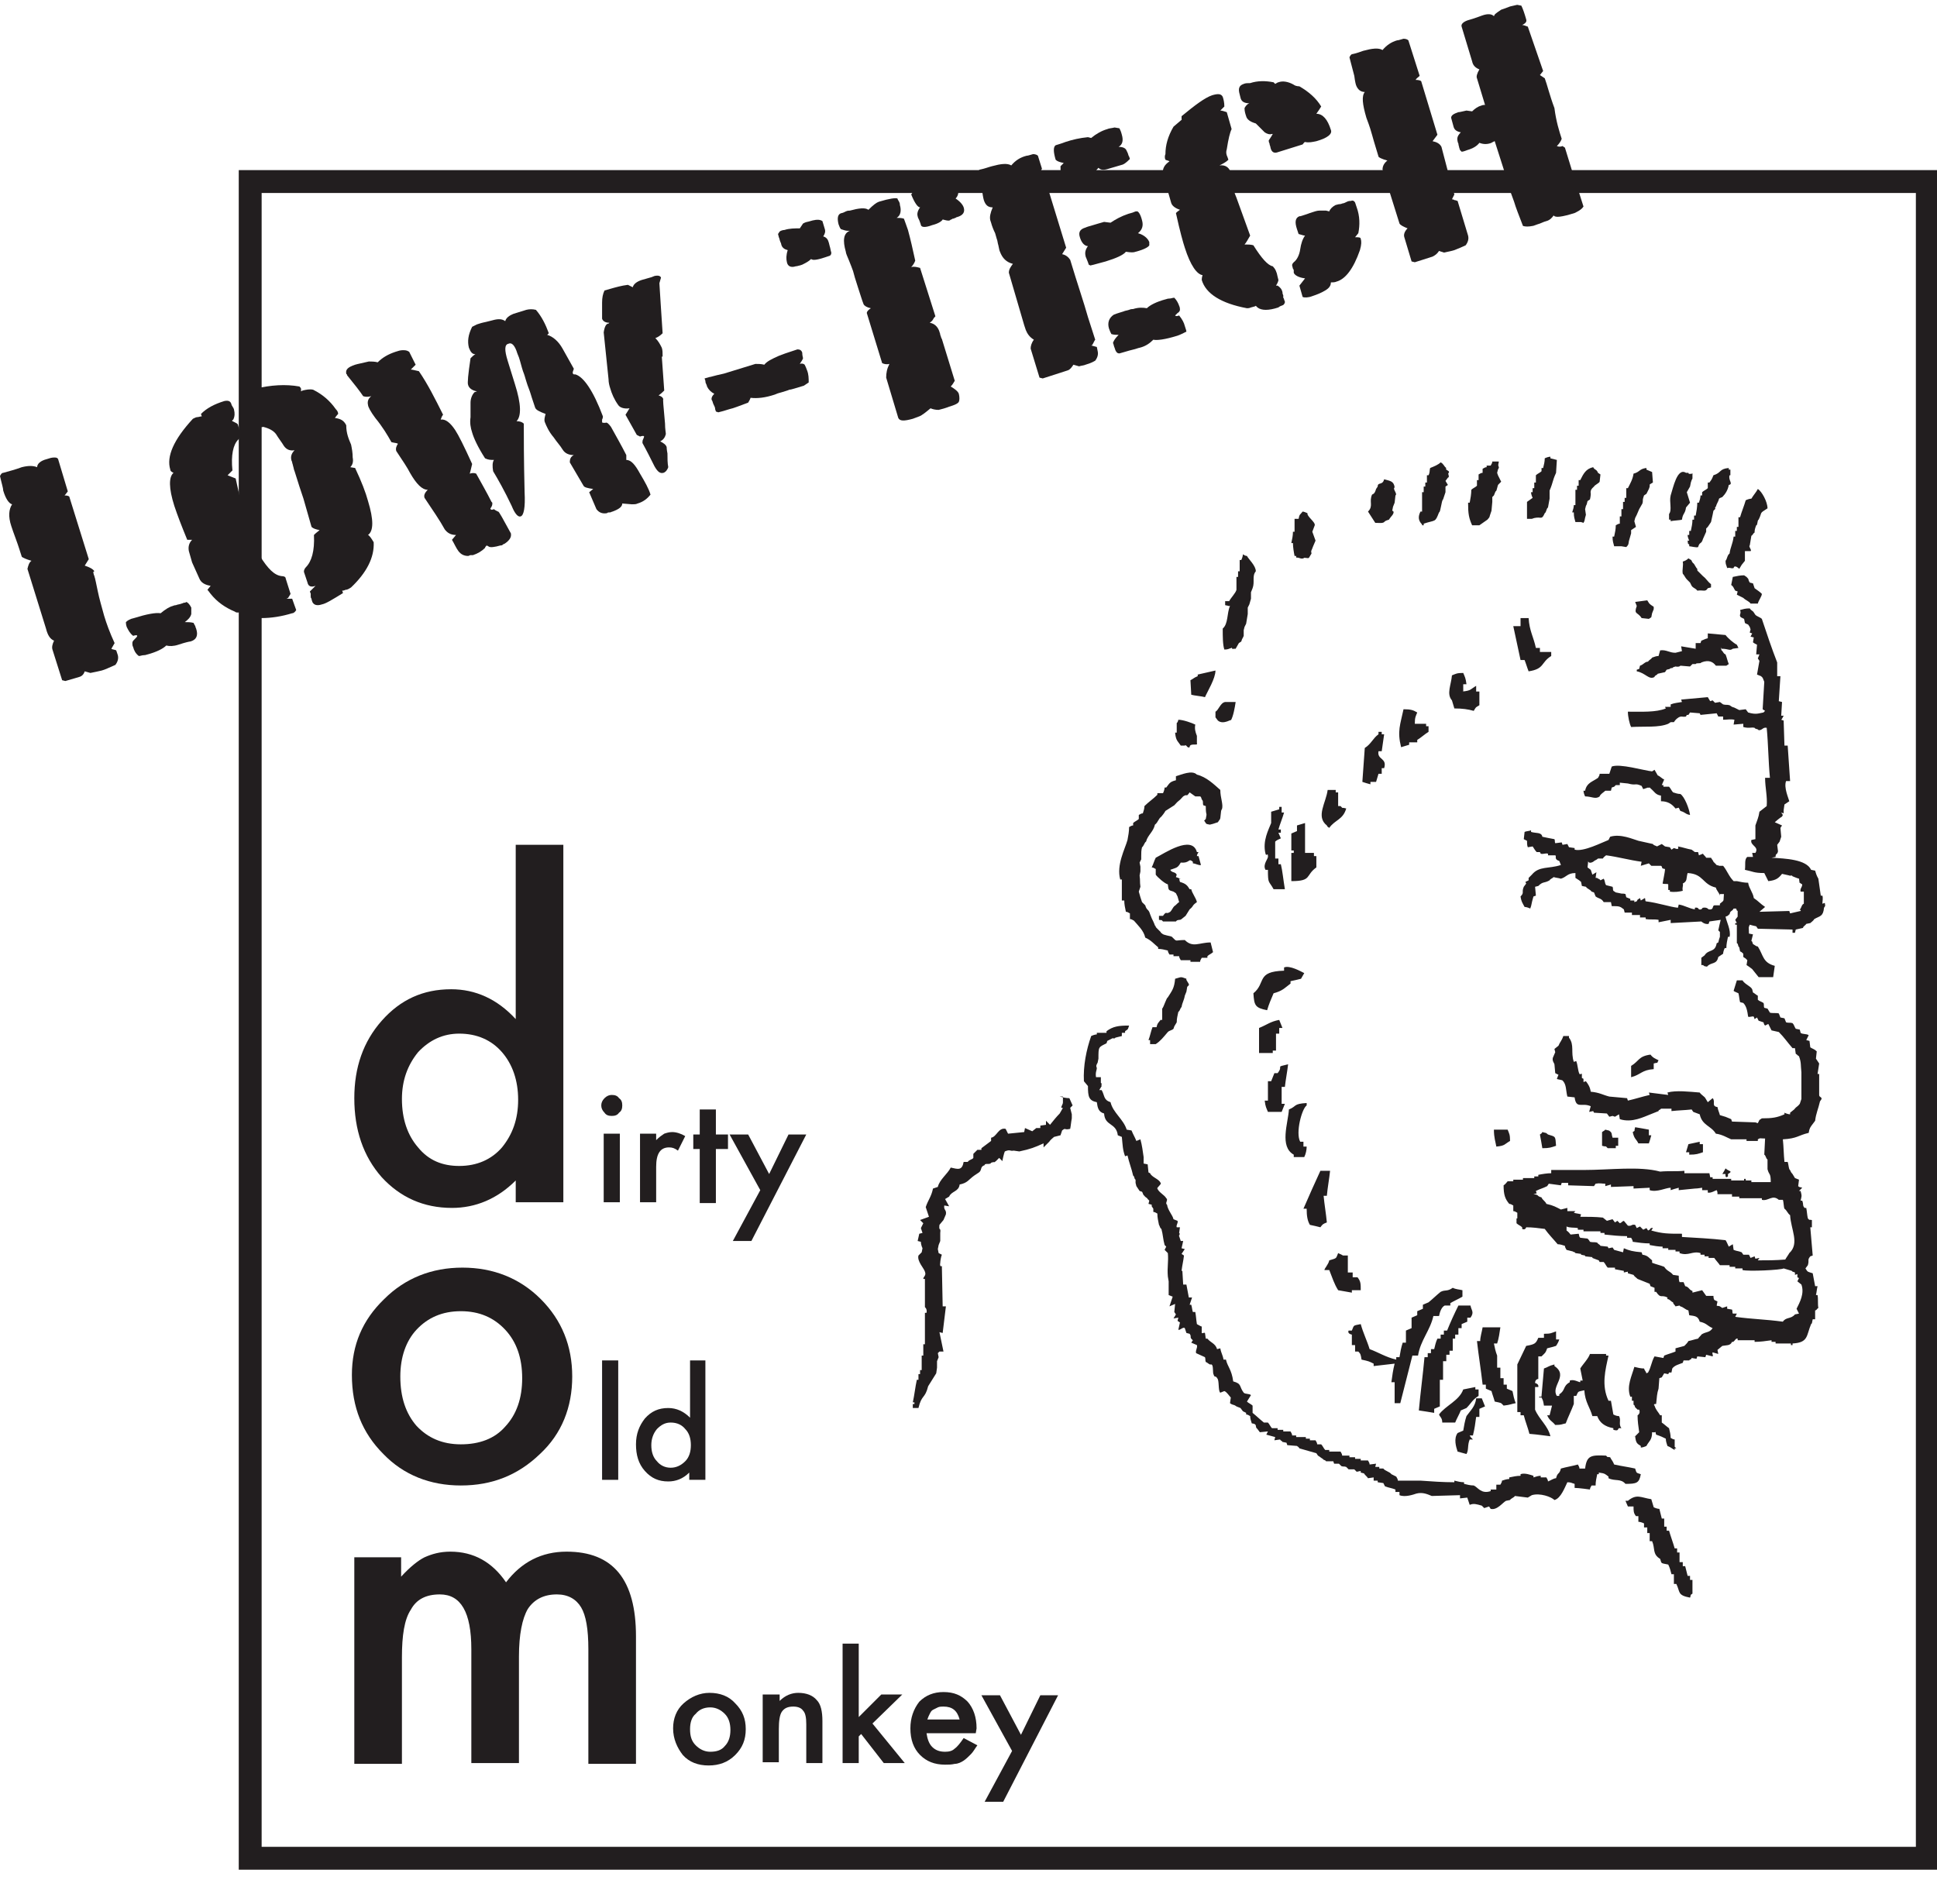
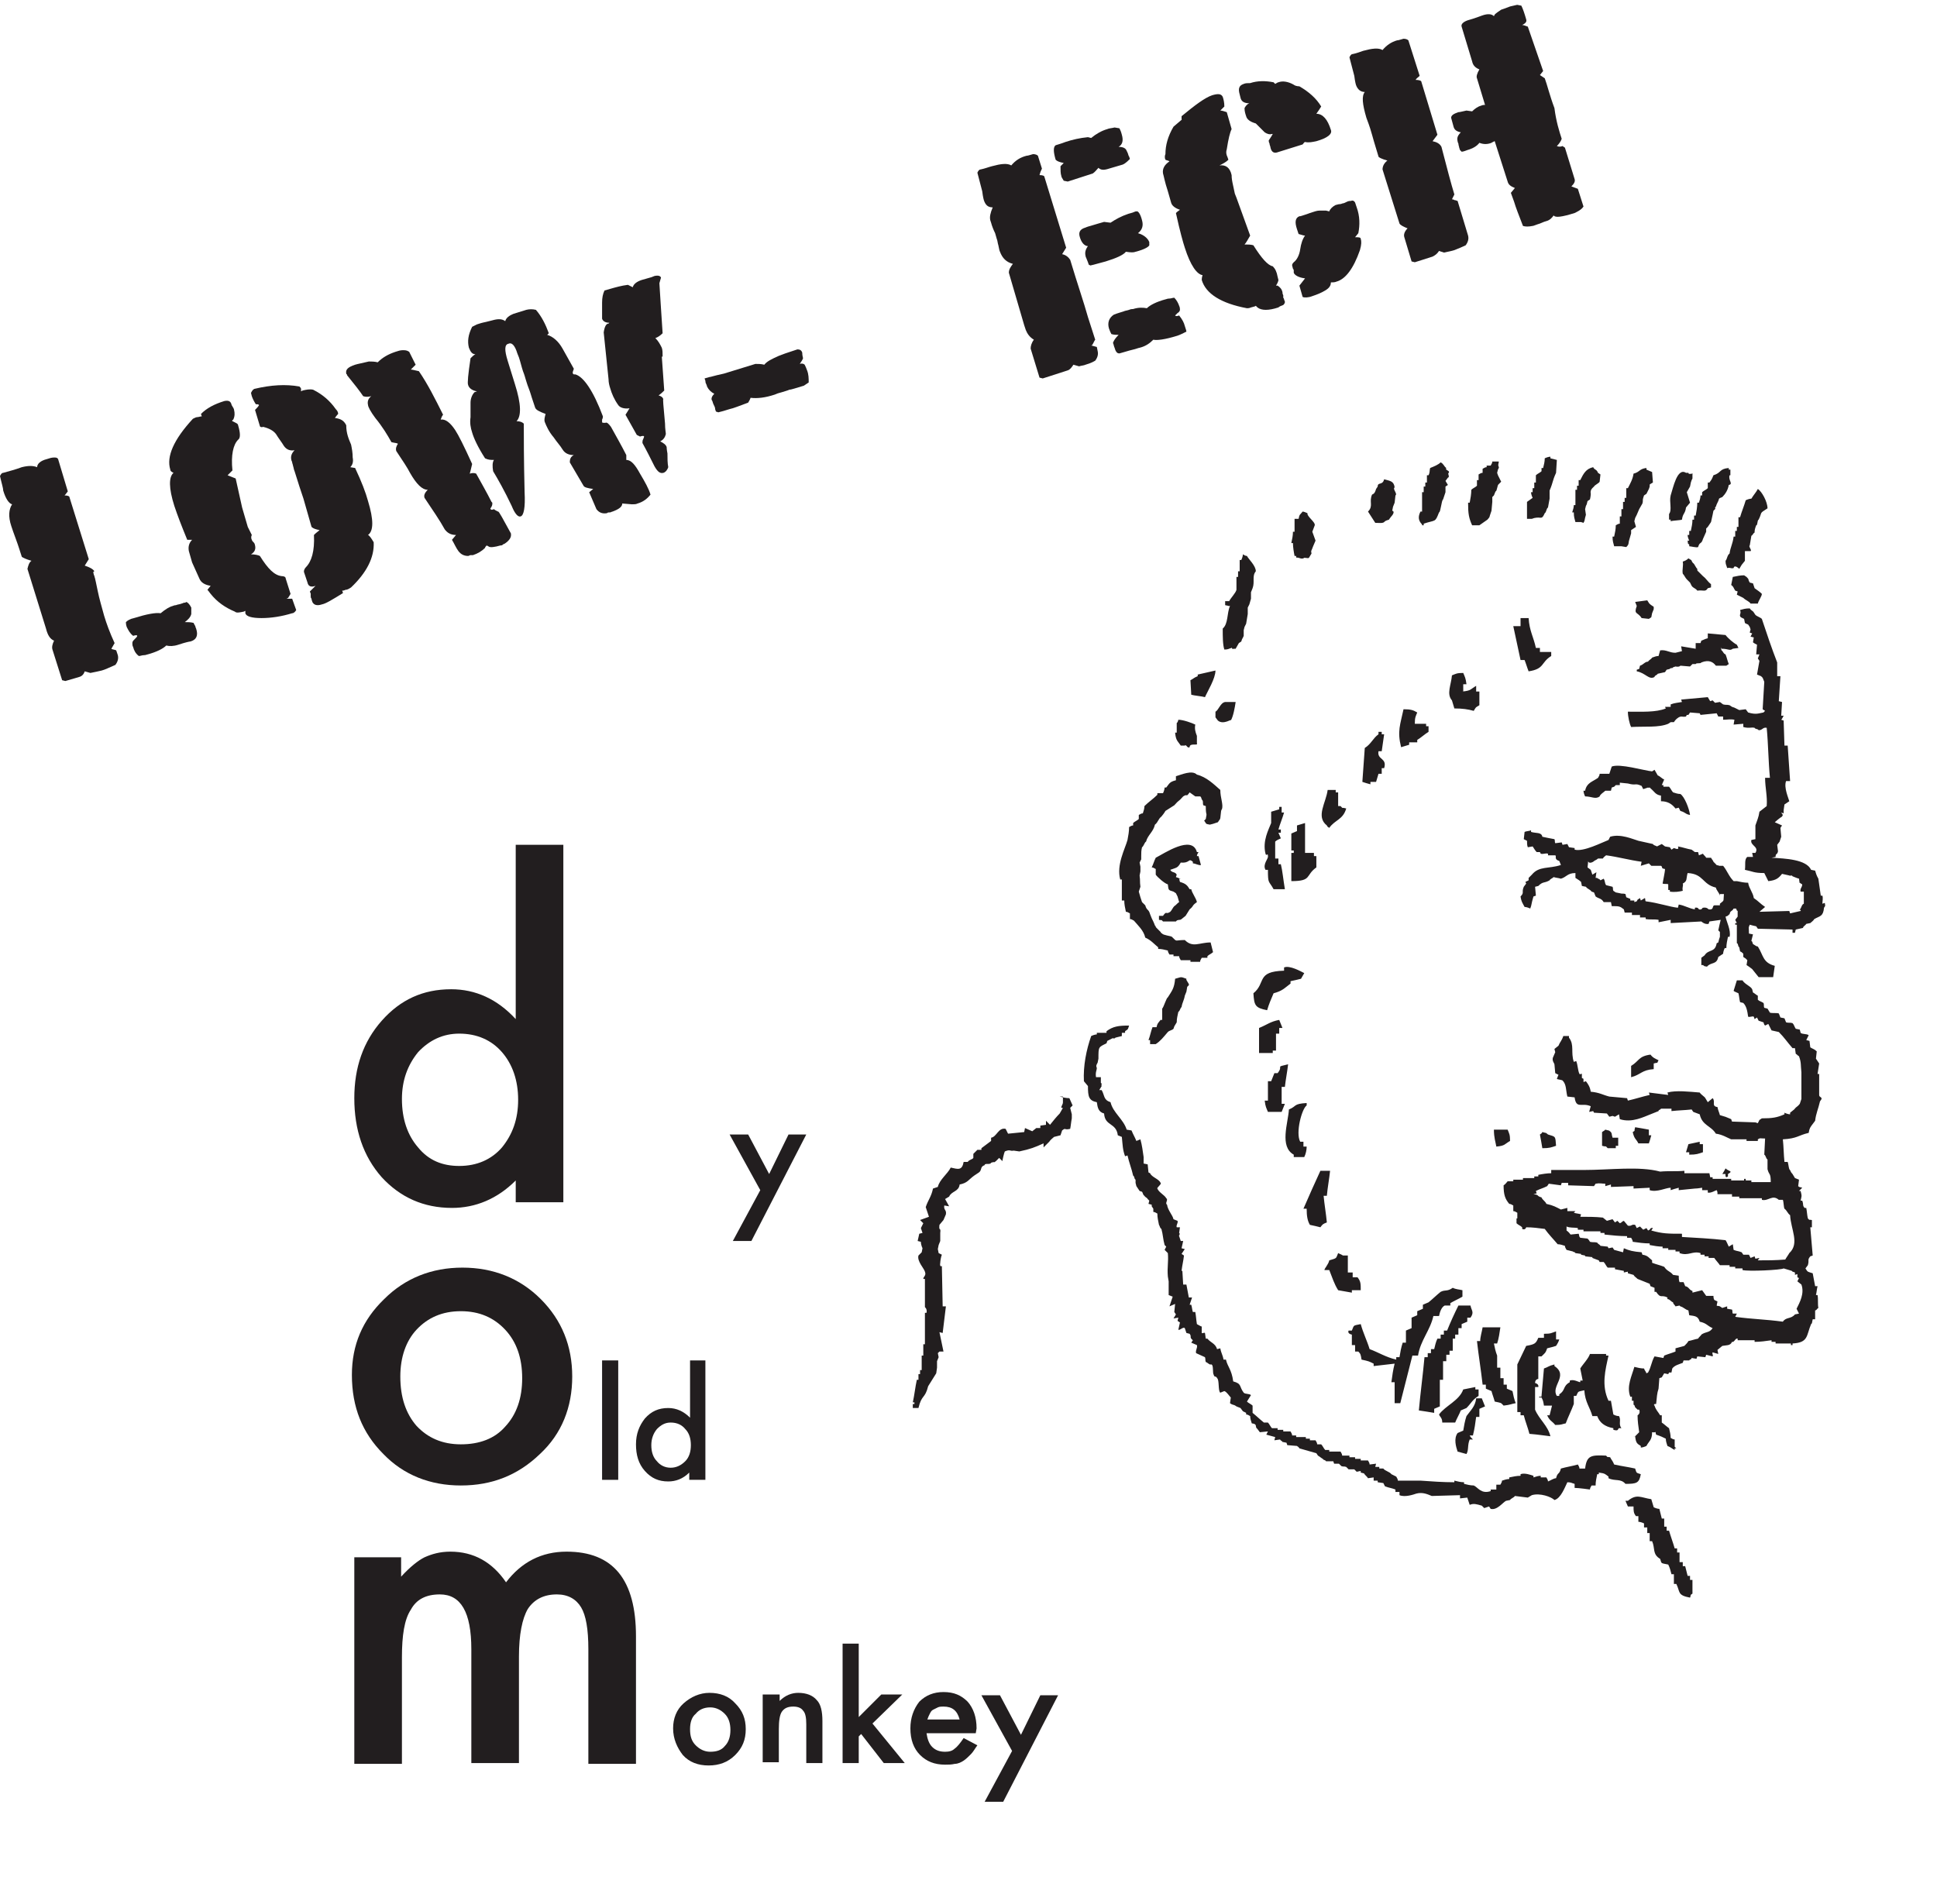
<svg xmlns="http://www.w3.org/2000/svg" version="1.1" id="圖層_1" x="0px" y="0px" viewBox="0 0 240 236" enable-background="new 0 0 240 236" xml:space="preserve">
  <g>
    <g>
      <g>
        <path fill="#221E1F" d="M43.6,170.4c0-3.7,1.3-6.8,4-9.4c2.6-2.6,5.9-3.9,9.7-3.9c3.8,0,7.1,1.3,9.7,3.9c2.6,2.6,3.9,5.8,3.9,9.6     c0,3.8-1.3,7.1-4,9.6c-2.7,2.6-5.9,3.9-9.8,3.9c-3.8,0-7.1-1.3-9.6-3.9C44.9,177.6,43.6,174.4,43.6,170.4z M49.6,170.6     c0,2.6,0.7,4.6,2,6.1c1.4,1.5,3.2,2.3,5.5,2.3c2.3,0,4.2-0.7,5.5-2.2c1.4-1.5,2.1-3.5,2.1-6c0-2.5-0.7-4.5-2.1-6     c-1.4-1.5-3.2-2.3-5.5-2.3c-2.3,0-4.1,0.8-5.5,2.3C50.3,166.2,49.6,168.2,49.6,170.6z" />
        <path fill="#221E1F" d="M76.6,168.6v14.8h-2v-14.8H76.6z" />
        <path fill="#221E1F" d="M85.4,168.6h2v14.8h-2v-0.9c-0.8,0.8-1.7,1.1-2.6,1.1c-1.2,0-2.1-0.4-2.9-1.3c-0.8-0.9-1.1-2-1.1-3.3     c0-1.3,0.4-2.3,1.1-3.2c0.8-0.9,1.7-1.3,2.9-1.3c1,0,1.9,0.4,2.7,1.2V168.6z M80.7,179.1c0,0.8,0.2,1.5,0.7,2     c0.4,0.5,1,0.8,1.7,0.8c0.7,0,1.3-0.3,1.8-0.8c0.5-0.5,0.7-1.2,0.7-2c0-0.8-0.2-1.5-0.7-2c-0.4-0.5-1-0.8-1.8-0.8     c-0.7,0-1.2,0.3-1.7,0.8C80.9,177.7,80.7,178.4,80.7,179.1z" />
      </g>
      <g>
        <path fill="#221E1F" d="M43.8,193h5.9v2.4c1.1-1.2,2.1-2,2.9-2.4c0.9-0.4,1.9-0.7,3.2-0.7c2.9,0,5.2,1.3,6.9,3.8     c1.9-2.5,4.4-3.8,7.5-3.8c5.8,0,8.6,3.5,8.6,10.5v15.8h-5.9v-14.2c0-2.5-0.3-4.2-0.9-5.2c-0.6-1-1.6-1.6-3-1.6     c-1.6,0-2.8,0.6-3.6,1.8c-0.7,1.2-1.1,3.2-1.1,5.9v13.2h-5.9v-14.1c0-4.6-1.3-6.8-3.9-6.8c-1.7,0-2.9,0.6-3.6,1.9     c-0.8,1.2-1.1,3.2-1.1,5.9v13.2h-5.9V193z" />
        <path fill="#221E1F" d="M83.4,214.2c0-1.2,0.4-2.3,1.3-3.1s2-1.3,3.2-1.3c1.3,0,2.4,0.4,3.2,1.3c0.9,0.9,1.3,1.9,1.3,3.2     c0,1.3-0.4,2.3-1.3,3.2c-0.9,0.9-2,1.3-3.3,1.3c-1.3,0-2.4-0.4-3.2-1.3C83.9,216.6,83.4,215.5,83.4,214.2z M85.5,214.3     c0,0.9,0.2,1.5,0.7,2c0.5,0.5,1.1,0.8,1.8,0.8c0.8,0,1.4-0.2,1.8-0.7c0.5-0.5,0.7-1.2,0.7-2c0-0.8-0.2-1.5-0.7-2     c-0.5-0.5-1.1-0.8-1.8-0.8c-0.8,0-1.4,0.3-1.8,0.8C85.7,212.8,85.5,213.5,85.5,214.3z" />
        <path fill="#221E1F" d="M94.6,210h2v0.8c0.7-0.7,1.5-1,2.3-1c1,0,1.8,0.3,2.3,0.9c0.5,0.5,0.7,1.4,0.7,2.6v5.2h-2v-4.8     c0-0.8-0.1-1.4-0.4-1.7c-0.2-0.3-0.6-0.5-1.2-0.5c-0.7,0-1.1,0.2-1.4,0.6c-0.3,0.4-0.4,1.2-0.4,2.2v4.1h-2V210z" />
        <path fill="#221E1F" d="M106.4,203.8v9l2.8-2.8h2.6l-3.7,3.6l4,4.9h-2.6l-2.8-3.6l-0.3,0.3v3.3h-2v-14.8H106.4z" />
        <path fill="#221E1F" d="M120.9,214.8h-6.1c0.1,0.7,0.3,1.3,0.7,1.7c0.4,0.4,0.9,0.6,1.6,0.6c0.5,0,0.9-0.1,1.2-0.4     c0.3-0.2,0.7-0.7,1.1-1.3l1.7,0.9c-0.3,0.4-0.5,0.8-0.8,1.1c-0.3,0.3-0.6,0.6-0.9,0.8c-0.3,0.2-0.7,0.4-1.1,0.4     c-0.4,0.1-0.8,0.1-1.2,0.1c-1.3,0-2.3-0.4-3.1-1.2c-0.8-0.8-1.2-1.9-1.2-3.3c0-1.3,0.4-2.4,1.1-3.3c0.8-0.8,1.8-1.2,3-1.2     c1.3,0,2.2,0.4,3,1.2c0.7,0.8,1.1,1.9,1.1,3.3L120.9,214.8z M118.9,213.1c-0.3-1.1-0.9-1.6-2-1.6c-0.2,0-0.5,0-0.7,0.1     c-0.2,0.1-0.4,0.2-0.6,0.3c-0.2,0.1-0.3,0.3-0.4,0.5c-0.1,0.2-0.2,0.4-0.3,0.7H118.9z" />
        <path fill="#221E1F" d="M125.4,217l-3.8-6.9h2.3l2.6,4.9l2.4-4.9h2.2l-6.8,13.2h-2.3L125.4,217z" />
      </g>
      <g>
        <path fill="#221E1F" d="M63.9,104.7h5.9V149h-5.9v-2.7c-2.3,2.3-5,3.4-7.9,3.4c-3.5,0-6.4-1.3-8.7-3.8c-2.3-2.6-3.4-5.9-3.4-9.8     c0-3.8,1.1-7,3.4-9.6c2.3-2.6,5.1-3.9,8.6-3.9c3,0,5.7,1.2,8,3.7V104.7z M49.8,136.2c0,2.5,0.7,4.5,2,6c1.3,1.6,3,2.3,5.1,2.3     c2.2,0,4-0.8,5.3-2.3c1.3-1.6,2-3.5,2-5.9c0-2.4-0.7-4.4-2-5.9c-1.3-1.5-3.1-2.3-5.3-2.3c-2,0-3.7,0.8-5.1,2.3     C50.5,132,49.8,133.9,49.8,136.2z" />
-         <path fill="#221E1F" d="M74.5,137c0-0.3,0.1-0.6,0.4-0.9c0.3-0.3,0.6-0.4,0.9-0.4c0.4,0,0.7,0.1,0.9,0.4c0.3,0.2,0.4,0.5,0.4,0.9     c0,0.4-0.1,0.7-0.4,0.9c-0.2,0.3-0.5,0.4-0.9,0.4c-0.4,0-0.7-0.1-0.9-0.4C74.6,137.6,74.5,137.3,74.5,137z M76.8,140.5v8.5h-2     v-8.5H76.8z" />
-         <path fill="#221E1F" d="M79.3,140.5h2v0.8c0.4-0.4,0.7-0.6,1-0.8c0.3-0.1,0.6-0.2,1-0.2c0.5,0,1.1,0.2,1.6,0.5l-0.9,1.8     c-0.4-0.3-0.7-0.4-1.1-0.4c-1.1,0-1.6,0.8-1.6,2.4v4.4h-2V140.5z" />
-         <path fill="#221E1F" d="M88.7,142.4v6.7h-2v-6.7h-0.8v-1.8h0.8v-3.1h2v3.1h1.5v1.8H88.7z" />
        <path fill="#221E1F" d="M94.2,147.5l-3.8-6.9h2.3l2.6,4.9l2.4-4.9h2.2l-6.8,13.2h-2.3L94.2,147.5z" />
      </g>
    </g>
    <path fill-rule="evenodd" clip-rule="evenodd" fill="#221E1F" d="M189.2,64.3v-2.1l0.7-0.5c-0.1-0.2-0.2-0.5-0.2-0.7h0.2v-0.5h0.2   v-0.7h0.2v-0.9c0.2-0.2,0.5-0.3,0.7-0.5V58h0.2c0.1-0.4,0.2-0.8,0.2-1.2c0.2-0.1,0.5-0.2,0.7-0.2v0.2l0.8,0.2l-0.1,1.6   c-0.5,1.1-0.3,1-0.8,2.2l0,1l-0.2,1.1c-0.2,0.1-0.2,0.6-0.4,0.7c-0.4,0.9-0.4,0.4-1.3,0.6l-0.3,0.1H189.2z M178.5,57.3   c0.4,0.2,0.4,0.5,0.7,0.7c-0.2,0.3,0.5,0.3,0.3,0.6c-0.2,0.1,0.2,0.5-0.1,0.6l-0.3,0.4l0.3,0.5l-0.3,0.2v0.7l-0.3,0.9   c-0.2,0.1-0.3,1.6-0.5,1.6c-0.5,1.3-0.4,0.9-1.9,1.4v0.2h-0.2V65c-0.5-0.5-0.5-1-0.2-1.6h0.2V61h0.2v-0.7h0.2v-0.5h0.2v-0.9h0.2   c0.2-0.4,0.1-0.6,0.2-0.9C177.7,57.8,178.2,57.6,178.5,57.3 M185.7,57.3c-0.2,0.7,0.2,0.4-0.1,0.9l-0.1,0.4l0.1,0.3l0.4,0.8   l-0.3,0.3c-0.2,0.1-0.2,0.9-0.4,0.9l-0.2,0.5l-0.2,0.2l0,0.6l-0.1,1.1c-0.4,1.1-0.1,0.6-0.5,1.1l-1,0.7h-0.9   c-0.4-0.9-0.5-1.4-0.5-2.8h0.2c0.1-0.5,0.2-1.1,0.2-1.6c0.2-0.2,0.5-0.3,0.7-0.5v-0.7h0.2v-0.7c0.2-0.1,0.3-0.2,0.5-0.2v-0.5   c0.2-0.1,0.3-0.2,0.5-0.2v-0.2h0.5c0.1-0.2,0.2-0.3,0.2-0.5H185.7z M198.3,58.8l-0.1,0.9c-0.1,0.2-0.6,0.4-0.7,0.6   c-0.2,0.2-0.5,0.4-0.4,0.9c0,0,0,0.3-0.1,0.7l-0.3,0.2l-0.1,0.4l-0.1,0.2l-0.1,0.4l0.1,0.7c-0.2,0.7-0.1,0.5-0.2,0.8l-0.1,0.2   l-0.3-0.1h-0.7c-0.1-0.4-0.2-0.6-0.2-1.2h-0.2c0.1-0.3,0.2-0.6,0.2-0.9h0.2v-1.9h0.2v-0.5h0.2v-0.7h0.2c0.4-0.8,0.7-1.4,1.6-1.6   c0.2,0.4,0.4,0.2,0.6,0.7 M202.4,58.7c0.8-0.2,0.7-0.6,1.6-0.7v0.2l0.7,0.3l0.1,1.3c-0.7,0.4-0.2,0.1-0.5,0.8l-0.3,0.6l-0.3,0.2   l-0.1,0.3c-0.1,0.3,0,0.4-0.1,0.7l-0.4,0.7l-0.3,0.7l-0.2,0.4l-0.1,0.4l0.2,0.7l-0.3,0.2l-0.3,0.2v0.4l-0.2,0.7   c-0.2,0.6,0,0.6-0.4,1l-0.6-0.1h-0.9c-0.1-0.4-0.2-0.6-0.2-1.2h0.2c0.1-0.5,0.2-0.9,0.2-1.4c0.2-0.1,0.3-0.2,0.5-0.2v-0.9h0.2v-0.9   h0.2v-0.9h0.2v-0.5h0.2v-1.2h0.2C202,59.9,202.3,59.4,202.4,58.7 M214.8,58.9h-0.5c-0.2,0.6,0.5,1.1-0.1,1.2   c-0.1,0.6-0.4,1.1-0.8,1.5c-0.2,0.1-0.3,0.1-0.4,0.2c-0.1,0.4-0.3,0.6-0.4,1c-0.2,0.1,0,0.2-0.1,0.3l-0.2,0.2l-0.1,0.5l-0.2,0.9   l-0.2,0.3l-0.2,0.3l-0.2,0.2l0,0.4l-0.4,0.9c-0.2,0.7-0.4,0.3-0.6,1c-0.2,0.1-0.9-0.1-1.1-0.1v-0.2c-0.3-0.3-0.1,0-0.2-0.5h0.2   c-0.1-0.2-0.2-0.5-0.2-0.7h0.2v-0.5h0.2c0.1-0.5,0.2-0.9,0.2-1.4h0.2v-0.5h0.2c0.1-0.5,0.2-1.1,0.2-1.6h0.2   c0.1-0.3,0.2-0.6,0.2-0.9h0.2V61c0.2-0.2,0.5-0.3,0.7-0.5v-0.7h0.2c0.3-0.4,0.3-0.4,0.5-0.9c1-0.3,0.7-0.8,1.9-0.9v0.2h0.2V58.9z    M209.2,58.5c-0.1,0.5,0.7,0,0.5,0.3v0.5l-0.1,0.2l-0.1,0.3l-0.1,0.5l-0.4,0.7l0.4,1.3l-0.5,0.6c-0.1,0.8-0.4,0.7-0.5,1.5   c-0.3,0.1-1.1,0.1-1.4,0.2v-0.2h-0.2v-0.7c0.4-0.5,0-1.5,0.2-2.3c0.3-0.9,0.8-3.5,1.9-2.8H209.2z M171.5,59.4   c0.7,0.2,1.2,0.2,1.3,1c-0.3,0.2,0.4,0.8,0.1,1l-0.1,0.9l-0.2,0.5c-0.1,0.5,0,0-0.1,0.5c0.4,0.1,0,0.6-0.2,0.8   c0.2-0.2-0.1,0.1-0.2,0.3l-0.3,0.1l-0.2,0.1c-0.2,0.3-0.6,0.2-1.2,0.2c-0.3-0.5-0.6-0.9-0.9-1.4c0.7-0.7,0.1-1.2,0.5-2.1   c0.1-0.1,0.3,0,0.5-0.7l0.2-0.3C170.7,59.7,171.3,60.2,171.5,59.4 M217.8,60.6c0.5,0.3,1.2,1.6,1.2,2.4c-1.1,0.7-0.6,0.4-1.1,1.4   c-0.2,0.1-0.1,0.7-0.3,0.7c-0.2,0.5-0.2,0.7-0.2,0.9c-0.2,0.1-0.2,0.3-0.4,0.4c-0.1,0.6-0.1,0.6-0.2,1.2c-0.2,0.1,0.3,0.6,0.1,0.7   l-0.7,0l0,0.8l0,0.4l-0.4,0.5l-0.3,0.5c0,0-0.6-0.6-0.7-0.1c-0.4,0.1-0.3-0.1-0.8,0c-0.1-0.4-0.2-0.4-0.2-0.9   c0.2-0.2,0.2-0.7,0.5-0.9c0.1-0.8,0.4-1.2,0.5-2.1h0.2v-0.7h0.2v-0.5h0.2v-1.2h0.2c0.2-0.7,0.5-1.4,0.7-2.1   c0.2-0.1,0.5-0.2,0.7-0.2C217.3,61.3,217.6,61,217.8,60.6 M162,63.6c-0.1,0.4,1,1.1,0.9,1.5l-0.3,0.8L163,67l-0.3,0.7   c-0.2,0.6-0.3,0.5-0.2,0.9l-0.3,0.5c-0.1,0.2-0.6-0.1-0.7,0.1c-0.4,0.1-0.4-0.1-0.9-0.1v-0.2h-0.2c-0.1-0.5-0.2-1.1-0.2-1.6h-0.2   c0.1-0.5,0.2-0.9,0.2-1.4h0.2v-1.6h0.5c0.1-0.6,0.2-0.5,0.5-0.9C161.5,63.4,161.8,63.5,162,63.6 M151.8,75v-0.5h0.5   c0.2-0.4,0.8-1,0.9-1.4v-1.6h0.2v-0.7h0.2v-1.4h0.2c0.1-0.2,0.2-0.5,0.2-0.7c0.2,0.1,0.3,0.2,0.5,0.2c0.2,0.4,1.1,1.2,1.1,1.9   c-0.5,0.6-0.1,1.3-0.4,2.1l-0.2,0.5l0,0.8l-0.2,0.7l-0.2,0.4l0,0.8l-0.2,1.2l-0.2,0.4l-0.1,0.4l0,0.7c-0.1,0.3-0.2,0.3-0.3,0.7   l-0.3,0.2l-0.4,0.7l-0.3,0c-0.1,0.2-0.2-0.3-0.2-0.1c-0.4,0.1-0.4,0.2-0.9,0.2c-0.2-0.6-0.2-1.6-0.2-2.6c0.7-0.6,0.5-1.9,0.9-2.8   h-0.2C152,75,152.2,75.1,151.8,75 M209.2,69.2c0.6,0.4,0.2,0,0.5,0.5l0.2,0.2l0.3,0.5c0.2,0.1,0,0.3,0.2,0.4l0.6,0.6   c0.5,0.4,0.5,0.6,1,1l0,0.4l-0.4,0.1c-0.3,0.5-0.5,0.2-1.3,0.3c-0.2-0.3-0.5-0.3-0.7-0.6l-0.2-0.4l-0.4-0.4   c-0.2-0.2-0.3-0.5-0.5-0.7c-0.1-0.5,0.1-1,0-1.5C208.8,69.5,209,69.4,209.2,69.2 M217.8,74.8h-0.9c-0.2-0.3-0.6-0.4-0.9-0.7   c-0.2-0.1-0.6-0.3-0.8-0.4l0.1-0.4l-0.3-0.1c-0.2-0.3-0.2-0.5-0.5-0.7l0.2-1c0.5-0.1,0.9-0.2,1.4-0.2l0.3,0.2   c0.4,0.4,0.1,0.2,0.4,0.7l0.4,0.1l0.2,0.6c0.4,0.3,0.6,0.4,0.9,0.7C218.3,73.9,217.9,74.4,217.8,74.8 M202.6,74.6l1.5-0.2   c0.2,0.3,0.2,0.4,0.5,0.6l0.3,0.2l0,0.3l-0.2,0.5l-0.1,0.5l-0.3,0.2l-0.9-0.1c-0.5-0.8-1-0.4-0.6-1.5 M219.5,106.3   c1.7,0.1,4.3,0.2,4.9,1.5l0.5,0.1c0.2,0.7,0.3,0.8,0.4,1c0.1,0.7,0.2,1.4,0.3,2.1l0.2,0c0.1,0.3,0,0.7,0,1l0.3-0.1   c0.1,0.5,0,0.4-0.1,0.6c-0.1,1.1-0.5,1-1.2,1.4c-0.1,0.2-0.4,0.4-0.5,0.5l-0.5,0.1c-0.1,0.2-0.4,0.3-0.4,0.5l-0.9,0.2l-0.1,0.4   l-0.3,0l0-0.4l-4.3-0.1l-0.2-0.3c-0.5-0.1-0.4-0.1-0.8-0.2c-0.2,0.4-0.1,0.4-0.1,1.1l0.5,0.1l-0.2,0.8l0.1,0.1l0.1,0.3   c0.2,0.1,0.4,0.3,0.6,0.3c0.7,1.1,0.6,2,2.1,2.4l-0.2,1.4l-1.8,0c-0.3-0.4-0.5-0.6-0.8-1l-0.4-0.3l-0.3-0.2l0.1-0.6l-0.2-0.2   l-0.3-0.2l0-0.4c-0.2-0.2-0.2-0.2-0.4-0.3l-0.1-0.5c-0.2-0.1-0.1-0.5-0.3-0.5v-2.3H215v-0.2h0.2l-0.2-0.4l0.3-0.4l0-0.7   c-0.3-0.2,0,0-0.2-0.3l-0.3,0c-0.2,0.4-0.4,0.2-0.5,0.7c-0.2,0.1-0.1,0.2-0.5,0.3c0.1,0.6,0.7,1.7,0.5,2.5h-0.2   c-0.1,0.5-0.2,0.9-0.2,1.4h-0.2c-0.1,0.2-0.2,0.5-0.2,0.7l-0.6,0.4c-0.2,1-0.9,0.6-1.4,1.2c-0.5-0.1-0.2,0-0.5-0.2h-0.2v-0.9   l0.4-0.3c0.5-0.8,1.3-0.3,1.5-1.5l0.2-0.1l0.1-0.4l0.1-0.3l0-0.6l-0.2-0.2c0.1-0.5,0.2-0.9,0.3-1.3c-0.6,0.1-0.8,0.1-1.4,0.2   l-0.1,0.3c-0.5,0.1-0.9-0.3-0.9-0.3l-3.8,0.2l0-0.4c-0.5,0.1-1,0.2-1.5,0.3l0-0.3c-0.5-0.1-1.1,0-1.6-0.1l0-0.2l-0.7,0l0-0.3l-1,0   l0-0.3l-0.9,0l-0.1-0.4c-0.5-0.4-0.6-0.4-1.5-0.4l-0.1-0.5l-0.9,0c-0.3-0.5-0.6-0.4-1-0.7l-0.2-0.5l-0.3-0.1   c-0.2-0.3-0.5-0.3-0.7-0.6l-0.5-0.1l-0.1-0.5c-0.2-0.2-0.4-0.3-0.7-0.5l0-0.6c-1,0-1.1,0.5-1.8,0.7c-0.3-0.1-0.6-0.1-0.9-0.2   c-0.2,0.2-0.4,0.2-0.5,0.4c-0.7,0.4-0.8,0.1-1.4,0.7l-0.4,0.1l0.1,1.1l-0.3,0.1c-0.3,1-0.2,1-0.4,1.5c-0.2-0.1-0.5-0.2-0.7-0.2   c-0.2-0.4-0.4-0.6-0.5-1.3c0.5-0.5,0.1-0.5,0.4-1.2l0.3-0.4l-0.1-0.2l0.4-0.2l0-0.3l0.4-0.4c0.9-1.1,2.1-0.7,3.6-1.2l-0.2-0.5   c-0.7-0.2-0.3-0.6-0.5-0.7h-0.9v-0.2c-0.3-0.1-0.6,0.1-0.9,0l-0.1-0.2l-0.4,0c-0.2-0.2-0.3-0.4-0.5-0.7l-0.6,0.1   c-0.1-0.2-0.1-0.6-0.1-0.8l-0.4-0.2l0.1-0.9c0.2-0.1,0.6-0.1,0.8-0.2v0.2c0.6,0.2,1.3,0,1.4,0.6c0.5,0.1,0.9,0.2,1.5,0.3   c0.1,0.2,0,0.3,0.1,0.5l0.8-0.1l0.1,0.3l0.6-0.1l0.2,0.4l0.7,0.1v0.2c1.1,0.3,3.4-0.9,4.2-1.2l0.2-0.4c1.3-0.4,2.8,0.3,3.5,0.5   l1.8,0.4c0.1,0.2,0.4,0.2,0.5,0.3l0.6-0.3l0.4,0.3l0.6,0.1l0.2,0.3l0.3-0.2l0.3,0.1c0.4,0.1,0.2-0.3,0.2-0.3   c0.6,0.1,1.1,0.3,1.7,0.4l0.4,0.3l0.4,0l0.1,0.4l0.5-0.2c0.1,0.2,0.3,0.3,0.4,0.5l0.6,0c0.1,0.2,0.3,0.4,0.3,0.5l0.3,0.3   c0.1,0.2,0.3,0.1,0.4,0.2h0.5c0.5,0.6,0.7,1.3,1.3,1.9l0.4,0c0.5,0.1,0.9,0.2,1.4,0.2c0.1,0.7,0.6,1.2,0.7,1.9   c0.6,0.4,0.8,0.7,1.4,1.1L218,113l3.7-0.1l0.1,0.3c0.5-0.1,0.8-0.2,1.3-0.3c0.1-0.2-0.2-0.1-0.1-0.2c0.2-0.1,0.2-0.6,0.5-0.7l0-1.5   l-0.4,0c-0.1-0.4,0.2-0.5,0.2-0.9c-0.2-0.1-0.3-0.2-0.4-0.3l0.1-0.1c-0.2-0.1,0-0.2-0.1-0.3l-0.3-0.1l-0.5-0.2   c-0.1-0.2-0.3,0-0.4-0.1l-0.9-0.2c-0.4,0.5-0.7,0.8-1.7,0.9l-0.5-1c-1.3,0-1.4-0.2-2.4-0.4c0.1-0.6-0.1-1.3,0.3-1.6l0.7,0l-0.1-0.5   l0.4,0c0.5-0.8-0.7-0.9-0.5-1.6l0.5-0.1l0-1.7c0.2-0.6,0.4-1,0.5-1.7l0.9-0.7c0.1-1.2-0.2-2.3-0.2-3.5l0.6,0   c-0.2-2.1-0.2-4.1-0.4-6.2c-0.5-0.1-0.5,0.3-1,0.3c-0.1-0.2-0.4-0.1-0.5-0.3c-0.4-0.1-0.7,0.1-1.4-0.1l0-0.4l-1.2,0.1l0.1-0.6   c-0.5-0.1-0.9,0-1.4,0l0-0.4l-0.6,0l-0.2-0.4l-2,0.2l-0.1-0.2l-1.2-0.1l-0.2,0.3H209l-0.1,0.2c-0.5,0.1-0.5-0.1-0.9,0.1   c-0.3,0.2-0.4,0.3-0.6,0.6l-0.4,0l-0.3,0.2c-1.2,0.5-2.9,0.3-4.6,0.4c-0.2-0.4-0.4-1.3-0.4-1.9c1.7,0,3.5,0.1,4.7-0.4l-0.1-0.2   l0.7,0l0-0.3c0.5-0.2,0.9-0.2,1.4-0.3l-0.1-0.3c1.1-0.1,2.2-0.2,3.3-0.3l0.3,0.5l0.3-0.1l0.3,0.3l0.6-0.1l0.4,0.3   c0.4,0.1,0.4,0,0.8,0.1l0.3,0.2c0.3,0.1,0,0,0.3,0.1l0.6,0.3l0.8-0.1l0.3,0.4c1,0.3,1.3,0.1,1.9,0l0.2-0.2l-0.3-0.2l0.2-3.4   l-0.2-0.5l-0.2-0.2l-0.5-0.2l0.3-1.7l-0.2-0.3l0.2-0.5l-0.4,0l0.1-1.2c-0.2-0.1-0.4-0.2-0.5-0.3l0.1-0.6l-0.4-0.1l0.2-0.4l-0.3-0.1   l0.1-0.4l-0.1-0.3l-0.2-0.3c-0.2-0.1-0.3-0.1-0.4-0.2l-0.1-0.5l-0.4-0.2c-0.3-0.3,0.1-0.4-0.1-0.9c0.4-0.1,0.6-0.2,1.2-0.2   c0.2,0.3,0.4,0.3,0.5,0.5l0.2,0.3c0.2,0.2,0.6,0.3,0.8,0.5c0.6,1.8,1.2,3.6,1.9,5.4l0,1.7l0.4,0l-0.2,3.1l0.4,0.1l-0.1,1.7h0.3   c-0.1,0.2-0.2,0.4-0.3,0.5l0.3,0.1l0.1,3.1l0.4,0c0.1,1.5,0.2,3,0.3,4.4l-0.5,0c-0.3,0.8,0.3,2.1,0.4,2.5l-0.6,0.4l-0.1,0.7l0,0.4   l-0.3-0.1l0.2,0.3l-0.1,0.2c-0.2,0.1-0.8,0.6-0.9,0.7l0.9,0.4l-0.2,0.3l0.1,1.1l-0.2,0.6l-0.3,0.4l0.1,0.8   c-0.1,0.5-0.3,0.2-0.3,0.7 M188.5,76.6h0.9c0.1,1.6,0.6,2.3,0.9,3.7h0.5v0.5h1.4v0.5c-1.3,0.8-0.8,1.6-2.8,1.9   c-0.2-0.5-0.3-0.9-0.5-1.4h-0.5c-0.3-1.4-0.6-2.8-0.9-4.2h0.9V76.6z M213.2,80.2l0.1,0.4c0.2,0.1,0.2,0.4,0.5,0.5   c0.2,0.5,0.2,0.7,0.4,1.2l-0.3,0.2l-0.6,0h-0.7c-0.3-0.4-0.8-0.8-1.8-0.4c-0.1,0.2-0.6,0-0.7,0.2l-0.4,0l-0.3,0.3l-1.2-0.1   c0,0-0.1,0.2-0.6,0.1c0,0,0,0-0.3,0.1c-0.1,0.2-0.3,0-0.4,0.2l-0.4,0.1l-0.2,0.3l-0.9,0.2c-0.1,0.2-0.4,0.2-0.4,0.4   c-0.7,0.4-1.1-0.5-2.2-0.7v-0.2l0.3-0.1l0.1-0.4c0.4-0.1,0.6-0.5,1-0.5c0.1-0.2,0.4-0.3,0.5-0.5c0.3-0.1,0.5-0.2,0.8-0.2l0.2-0.7   c0.8-0.1,1.1,0.3,1.9,0.3l0.4-0.1l0.4-0.1l-0.1-0.6l1.8,0.3l0-0.7l0.6,0l0.1-0.3c0.3-0.1,0.4-0.2,0.8-0.3l0-0.6l2.2,0.2   c0.3,0.4,1,1,1.4,1.2l0.2,0.4l-0.7,0.1c-0.4,0.3-0.5,0-1.4,0 M150.6,83.1c0,1-1,2.6-1.3,3.3c-0.3-0.1-1.4-0.2-1.7-0.3l-0.1-1.8   c0.4-0.2,0.4-0.3,0.9-0.5v-0.2L150.6,83.1z M181.2,85.7c1.1-0.1,1-0.3,1.7-0.7v0.7h0.4v1.7c-0.5,0.3-0.4,0.2-0.7,0.7   c-0.7-0.2-1.4-0.3-2.4-0.3c-0.1-0.3-0.2-0.7-0.3-1c-0.7-0.8-0.1-1.9,0-3.1c0.5-0.2,0.6-0.3,1.4-0.3c0.2,0.5,0.3,0.6,0.4,1.4h-0.4   V85.7z M153.1,87c-0.1,0.7-0.3,1.8-0.6,2.3c0.2-0.3-0.9,0.6-1.6,0l-0.3-0.4v-0.7c0.4-0.2,0.6-1.1,1.2-1.2 M173.9,87.9   c0.9,0,1.2,0.1,1.7,0.4c-0.2,0.5-0.3,0.6-0.3,1.4h1.4V90h0.3v0.7c-0.5,0.3-0.9,0.7-1.4,1v0.3h-1v0.3c-0.3,0.1-0.7,0.2-1,0.3   C173.1,90.6,173.5,89.8,173.9,87.9 M146,89.2c0.6,0,1.7,0.4,2.1,0.6c-0.1,0.5,0,0.9,0.2,1.4l0,0.9c0.2,0.4-0.9-0.1-0.9,0.5   c-0.3,0.2-0.4-0.4-0.6-0.2h-0.5c-0.4-0.6-0.6-0.6-0.7-1.6h0.2v-1.2C145.7,89.6,145.9,89.7,146,89.2 M170.5,96.9h-0.7v0.3   c-0.4-0.1-0.7-0.2-1-0.3c0.1-1.4,0.2-2.8,0.3-4.2c0.8-0.5,1-1.2,1.7-1.7v-0.3h0.4V91h0.3c-0.1,0.7-0.2,1.4-0.3,2.1h-0.4   c-0.2,1.1,1.1,0.8,0.7,2.1h-0.3v0.7h-0.4C170.7,96.2,170.6,96.6,170.5,96.9 M205,95.4l0.4,0.7c0.3,0.1,0.5,0.4,0.8,0.5l-0.3,0.7   h0.2v0.2h0.7c0.2,0.2,0.3,0.5,0.5,0.7c0.3,0.1,0.6,0.2,0.9,0.2c0.5,0.3,1.1,1.8,1.2,2.6c-0.6-0.1-0.5-0.3-1.2-0.5l-0.2-0.4   l-0.4,0.1c-0.4-0.5-0.9-0.9-1.8-0.9v-0.7c-0.7-0.1-0.8-0.5-1.3-0.9c-0.1-0.2-0.2,0-0.3-0.1l-0.6,0.2l-0.2-0.4   c-0.9-0.4-0.6,0-1.7-0.3l0,0l-1-0.1l0,0.3h-0.5l-0.2,0.2l-0.3,0.1l-0.1,0.4h-0.7c-0.2,0.2-0.6,0.4-0.7,0.7c-0.5,0.4-1,0-1.8,0   c-0.1-0.2-0.2-0.5-0.2-0.7h0.2c0.2-1,0.9-1.1,1.6-1.6c0.1-0.2,0.2-0.3,0.2-0.5h1.2l0.3-0.9c1-0.4,4,0.5,5,0.6 M150.9,101.9   l-0.6,0.2l-0.4,0.1c-0.6-0.1-0.4-0.1-0.7-0.5l0.2-0.2c0.2-1,0-0.2,0-1.6l-0.3-0.1c-0.1-0.2,0-0.4-0.1-0.6c-0.2-0.2-0.1-0.4-0.3-0.5   l-0.6,0l-0.7-0.5c-0.5,0.7-0.2,0.1-0.8,0.5c-0.7,0.8-0.4,0.3-1.1,1.1l-1.1,0.7c-0.1,0.2-0.4,0.6-0.5,0.7c-0.4,0.3-0.4,0.7-0.8,1   c-0.2,0.9-0.9,1.3-1.1,2.1c-0.2,0.1-0.3,0.6-0.5,0.7c-0.1,0.4-0.1,0.7-0.1,1.1l0,0.4l-0.2,0.4l0.1,0.5v0.6l-0.1,0.5   c0.1,0.8,0,0.6,0.1,1.4l-0.2,0.6l0.2,0.7l0.2,0.6l0.4,0.4c0.2,0.7,0.4,0.4,0.6,1.1l0.2,0.5c0.1,0.2,0.3,0.6,0.4,0.9   c0.2,0.2,0,0.1,0.2,0.3l0.5,0.5c0.2,0.3-0.1,0,0.2,0.2c0.1,0.2,1.1,0.3,1.2,0.4c0.7,0.7,0.3,0.4,1.6,0.4c1,1,1.8,0.3,3.2,0.3   l0.3,1.2c-0.2,0.2-0.5,0.3-0.7,0.5v0.2h-0.7c-0.1,0.2-0.2,0.3-0.2,0.5h-1.2v-0.2h-1.2c-0.1-0.2-0.2-0.3-0.2-0.5h-0.7v-0.2h-0.5   c-0.1-0.2-0.2-0.3-0.2-0.5c-0.4-0.1-0.8-0.2-1.2-0.2v-0.2c-0.5-0.4-0.9-0.9-1.6-1.2c-0.2-0.9-0.9-1.5-1.4-2.1   c-0.2-0.1-0.3-0.2-0.5-0.2v-0.7c-0.2-0.1-0.3-0.2-0.5-0.2c-0.1-0.5-0.2-0.9-0.2-1.4H139v-2.6h-0.2c-0.5-1.8,0.6-3.8,0.9-4.9   c0.1-0.5,0.2-1.1,0.2-1.6c0.2-0.1,0.3-0.2,0.5-0.2V102c0.2-0.2,0.5-0.3,0.7-0.5V101c0.2-0.1,0.3-0.2,0.5-0.2   c0.1-0.3,0.2-0.6,0.2-0.9c0.5-0.5,1.1-0.9,1.6-1.4v-0.2h0.7c0.1-0.2,0.2-0.5,0.2-0.7h0.2c0.4-0.5,0.4-0.7,1.2-0.9v-0.5   c0.7-0.2,2-0.8,2.6-0.2c1.2,0.3,2.1,1.2,2.9,1.9c0,1,0.4,1.8,0.2,2.4c-0.2,0.1-0.1,1.2-0.3,1.3L150.9,101.9z M164.5,97.9h1v0.3h0.3   v1.7h0.3c0.4,0.4,0,0.1,0.7,0.3c-0.4,1.4-1.4,1.4-2.1,2.4c-0.4-0.3-0.1,0-0.3-0.3C163,101.2,164.3,99.5,164.5,97.9 M159.2,110.2   h-1.4c-0.6-1.1-0.7-0.6-0.7-2.4h-0.3c-0.4-0.7,0.4-1.4,0.3-1.7c0-0.5-0.2,0.1-0.3-0.3c-0.4-1.6,0.4-3,0.7-3.8v-1.4   c0.3-0.1,0.7-0.2,1-0.3v-0.3h0.3v0.7h0.3c-0.2,0.7-0.5,1.4-0.7,2.1h0.3v0.4h-0.3c0.1,0.2,0.2,0.5,0.3,0.7c-0.2,0.1-0.5,0.2-0.7,0.4   v2.1h0.4v0.7h0.3C158.9,107.9,159,109,159.2,110.2 M161.8,105.7h1v0.4h0.3v1.4c-1.4,1-0.5,1.7-3.1,1.7v-3.5h0.3v-0.3h-0.3v-2.1   c0.2-0.1,0.5-0.2,0.7-0.3v-0.7c0.3-0.1,0.7-0.2,1-0.3V105.7z M148.8,107.2c-0.2,0.1-0.7-0.2-1-0.2v-0.2c-0.6-0.5-0.3,0.2-1.5,0.1   c-0.4,0.7-0.5,0.6-1.3,0.9c0.2,0.4,0.6,0.2,0.8,0.6l-0.1,0.3l0.3,0.1c0.6,0.4-0.1-0.4,0.2,0.5c0.7,0.2,0.9,0.4,1.2,0.9h0.2   c0.1,0.5,0.6,1.1,0.7,1.6c-0.7,0.5-0.3,0.4-0.9,0.9l-0.5,0.8l-0.5,0.4c-0.2,0.2-0.5,0-0.7,0.3h-1.6c-0.3-0.3,0-0.1-0.5-0.2v-0.5   h0.5c0.5-0.7,0.3-0.1,0.9-0.5c0.2-0.2,0.3-0.5,0.5-0.7c0.2-0.1,0.4-0.4,0.6-0.5l-0.2-0.7l-0.2-0.4l-0.3-0.2   c-0.7-0.2-0.6-0.2-0.7-0.9c-0.4-0.1-1.3-0.9-1.5-1.2v-0.7c-0.2-0.1-0.3-0.2-0.5-0.2c0.2-0.4,0.3-0.8,0.5-1.2c1-0.5,4.5-2.9,5.1-0.7   h0.2c-0.1,0.2-0.2,0.3-0.2,0.5h0.2L148.8,107.2z M213.1,110.8l0.5,0c-0.1,1,0.1,0.7-0.5,1.2v0.2h-0.7c-0.3,0.1,0,0.6-0.7,0.5   c0,0-0.2-0.3-0.7-0.2c-0.1,0-0.1,0.3-0.5,0.2c0,0-0.1-0.3-0.5-0.2v0.2c-0.7-0.1-1.3-0.5-2-0.6l-0.1,0.4c-1-0.1-2.4-0.6-4-0.8   c-0.1-0.2,0-0.3-0.1-0.4l-0.5,0.3l-0.1-0.3l-0.3,0.2l-0.1,0.2l-0.3,0.1v-0.2h-0.5v-0.2l-0.5-0.2l-0.1-0.4c-0.3-0.1-0.4,0-0.7-0.1   l-0.5-0.1l-0.3-0.2c-0.1-0.2,0-0.3-0.1-0.5l-0.8-0.2c-0.2-0.3-0.1-0.5-0.3-0.8l-0.4,0.2c-0.1-0.2-0.4-0.2-0.4-0.3h-0.2l0.1-0.7   l-0.5,0.3l-0.1-0.3l-0.1-0.3l-0.4-0.3c0.2-1.5-0.2-0.2,0.7-0.7c0.2-0.2,0.4-0.2,0.6-0.4l0.6,0c0.1-0.2,0.3-0.3,0.4-0.4   c1.5,0.2,2.9,0.6,4.4,0.8l-0.1,0.5l1-0.3l0.3,0.3l0.7,0l0,0l0.4,0l0.1,0c0.3,0.2-0.1,0.3,0.5,0.4c0,0.4-0.3,1.7-0.3,1.8   c0.2,0.1,0.6,0,0.7,0.1v0.7h0.2v0.2c0.6,0.1,1.2,0,1.6-0.1c-0.1-0.5,0.1-0.6,0-0.9c0.6-0.3,0.4-0.6,0.6-1.3c2,0.1,1.8,1.4,3.5,1.8   c0.1,0.4,0.4,0.6,0.5,1 M157.8,123.1c-0.3,0.7-0.6,1.4-0.8,2.1c-1.5-0.3-1.6-0.6-1.7-2.1c1.6-1.3,0.3-2.7,3.8-2.8v-0.4   c0.7-0.3,2.1,0.5,2.5,0.7c-0.1,0.2-0.3,0.5-0.4,0.7c-0.4,0.1-0.8,0.2-1.3,0.3v0.3C159.1,122.5,158.9,122.8,157.8,123.1    M143.2,129.4h-0.7v-0.5h-0.2c0.2-0.5,0.3-1.1,0.5-1.6h0.5c0.1-0.5,0.2-0.5,0.5-0.9h0.2V125c0.2-0.2,0.5-1.3,0.7-1.4   c0.5-0.8,0.8-1.1,0.9-2.3c0.8-0.2,0.6-0.3,1.4,0c-0.1,0.2,0.4,0.6,0.3,0.8l-0.2,0.2l-0.1,0.6l-0.2,0.5c-0.1,0.6-0.3,0.8-0.4,1.4   c-0.2,0.2-0.2,0.5-0.4,0.6c-0.1,0.5-0.2,0.8-0.2,1.3l-0.3,0.5l-0.1,0.3c-0.2,0.2-0.5,0.2-0.7,0.4   C144.1,128.6,143.8,129,143.2,129.4 M215.2,121.5h0.7c0.3,0.5,1,0.7,1.2,1.1l0.1,0.4c0.2,0.1,0.4,0.3,0.6,0.4v0.5   c0.2,0.2,0.4,0.2,0.7,0.4c0.1,0.2,0,0.4,0.1,0.6l0.4,0.1l0.3,0.5c0.3,0.1,0.8,0,1.1,0.1c0.1,0.2,0.1,0.3,0.2,0.5l0.5,0.1   c0.1,0.2,0.1,0.3,0.2,0.5c0.3,0.1,0.5,0,0.8,0.1c0.2,0.2,0.2,0.4,0.4,0.7l0.5,0.1l0.1,0.4c0.2,0.2,0.8,0.1,1,0.3l-0.3,0.6l0.4,0.1   l0.1,0.8c0.3,0.2,0.5,0.2,0.8,0.5l-0.1,0.9l0.4,0.6l-0.2,1.3l0.2,0l0,2.6c0,0.3,0.3,0.2,0.3,0.5l-0.2,0.3c-0.2,0.9-0.5,1.5-0.6,2.4   l-0.3,0.4c-0.3,0.4-0.4,0.5-0.5,1.1c-1.3,0.3-1.4,0.7-3.2,0.8c0.1,0.9,0.1,1.9,0.2,2.8l0.4,0c0.1,0.3,0.1,0.6,0.2,0.9   c0.2,0.2,0.1,0.3,0.4,0.6l0.3,0.5l0.5,0.2l-0.1,0.8c0.2,0.2,0.3,0.1,0.5,0.2l-0.4,0.4h0.2c0.2,0.7,0.1,0.7,0,1.2l0.2,0   c0.2,0.5,0,0.6,0.3,0.9l0.2,0c0.1,0.5,0.1,0.9,0.2,1.3l0,0c0.3,0.3,0,0.1,0.5,0.2v0.9h-0.2l0.3,3.5l-0.3,0.1   c-0.4,0.5-0.1,0.4-0.3,1.1l-0.3,0.4c0.3,0.5,0.3,0.4,0.9,0.6c0.1,0.5,0.2,1.1,0.3,1.6l0.3,0c-0.1,0.4-0.1,0.7-0.2,1.1l0.2,0   c0.1,0.5,0,1.1,0.1,1.6c-0.2,0.1-0.2,0.3-0.4,0.3l0,1.1l-0.3,0l-0.1,0.5l-0.1,0.1c-0.6,1.4-0.3,2.3-2.3,2.4v0.2h-0.2v-0.2h-1.9   v-0.2h-0.5v-0.2c-0.7,0.1-1.4,0.2-2.1,0.2v-0.2h-2.1v-0.2c-0.3-0.1-0.4,0.5-0.7,0.4c-0.2,0.5-0.7,0.4-1.2,0.5l-0.6,0.5l0.1,0.5   l-0.7-0.2c-0.1,0.2,0.1,0.3,0,0.5l-0.8-0.2l-0.1,0.3l-1-0.1l-0.1,0.3l-0.6-0.1c-0.1,0.3-0.2,0.1-0.3,0.3h-0.7l-0.1,0.3   c-0.5,0.2-1,0.3-1.3,0.7l-0.1,0.5l-0.3,0l-0.1,0.2l-0.5-0.1c-0.1,0.2-0.2,0.3-0.3,0.5l-0.3,0.1l-0.1,1.3c-0.2,0.6-0.2,1-0.3,1.9   l-0.2,0c-0.1,0.3-0.2,0,0,0.2c0.2,0.6,0.4,0.7,0.7,1.2h0.2v0.9c0.3,0.2,0.6,0.5,0.9,0.7c0.1,0.4,0.2,0.8,0.2,1.2   c0.2,0.1,0.3,0.2,0.5,0.2v0.9l0.2,0.2h-0.2v0.2c-0.4-0.2-0.4-0.3-0.9-0.5c-0.1-0.3-0.2-0.6-0.2-0.9c-0.4-0.2-0.6-0.3-1.2-0.5   c-0.2-0.6,0.2-0.2-0.5-0.3c0,1-0.4,1.1-0.7,1.7c-0.2,0.1-0.5,0.2-0.7,0.2v-0.2c-0.5-0.3-0.6-0.4-0.7-1.2h-0.2V178h0.2   c0.1-0.1,0.5-0.5,0.5-0.5c-0.1-0.7-0.2-1.4-0.2-2.1c0,0,0.4-0.2,0.2-0.7h-0.2l-0.2-0.2c-0.2-0.1-0.1-0.4-0.3-0.4v-0.5h-0.2v-0.5   l-0.2,0c-0.5-1.3,0.2-2.6,0.5-3.7c0.4,0.1,0.8,0.2,1.2,0.2c0.1,0.3,0.2,0.3,0.3,0.6l0.2-0.1c0.4-0.7,0.4-1.3,0.8-2l1.1,0.2l0.1-0.3   c0.5-0.2,0.9-0.3,1.4-0.5l0-0.4c0.4-0.1,0.7-0.2,1.1-0.3c0.2-0.2,0.4-0.4,0.5-0.6c0.5-0.1,0.7-0.2,1.2-0.3c0.1-0.2,0.4-0.4,0.4-0.5   c0.6-0.4,1-0.2,1.4-0.8c-0.7-0.3-0.7-0.6-1.6-0.8c-0.2-0.7-0.6-0.7-1.3-0.8l-0.1-0.6c-0.4-0.1-0.6-0.4-1-0.5l-0.1-0.1l-0.5,0.1   c-0.1-0.2-0.3-0.3-0.3-0.5c-0.3-0.1-0.4-0.4-0.7-0.4v-0.2c-0.8-0.4-0.8,0.2-1.4-0.7h-0.2v-0.5l-0.5-0.2l-0.1-0.3   c-0.5-0.2-1-0.4-1.5-0.6c-0.2-0.2-0.4-0.3-0.5-0.5l-0.7-0.2v-0.2l-0.5,0.1l0-0.2l-1.1-0.2v-0.2h-0.9c-0.2-0.2-0.3-0.5-0.5-0.7h-0.5   l-0.1-0.2c-0.3-0.1-0.5-0.2-0.8-0.3v-0.1l-0.9-0.1v-0.1l-0.5-0.1v-0.1l-0.7-0.1c-0.1-0.2-0.3-0.1-0.3-0.2l-0.8-0.2   c-0.1-0.2-0.2-0.3-0.2-0.5c-0.3-0.1-0.6-0.2-0.9-0.2c-0.5-0.6-1.1-1.2-1.6-1.9c-0.8-0.1-1.5-0.2-2.3-0.2c0,0-0.1,0.4-0.5,0.2v-0.2   c-0.2-0.2-0.5-0.3-0.7-0.5V151H188v-0.7c-0.2-0.1-0.3-0.2-0.5-0.2v-0.7c-0.2-0.1-0.3-0.2-0.5-0.2c-0.5-0.6-0.7-1.1-0.7-2.3   c0.2-0.1,0.4-0.4,0.5-0.5h0.7v-0.2h1.2v-0.2h1.4v-0.2h0.5v-0.2c0.5-0.1,1.1-0.2,1.6-0.2V145h4c3.3,0,6.9-0.5,9.5,0.2   c1-0.1,2,0,3-0.1l0,0.3l3.1,0l0.1,0.5h0.3v0.2h2.3v0.2h1.6v-0.2h0.2v0.2h0.7v0.2h2.4c0-1.2-0.2-0.8-0.4-1.6l0-1.2   c-0.2-0.1-0.2-0.5-0.4-0.6l0.1-2c-0.6,0-0.6-0.1-0.9,0.1v0.2h-1.4v-0.2h-1.9c-0.5-0.2-1.1-0.6-1.9-0.7c-0.6-1-1.7-1-2-2.4   c-0.3-0.1-0.5-0.2-0.8-0.3l-0.2-0.3c-0.9,0.1-1.6,0.1-2.5,0.2l0-0.3l-1.3,0c-0.1,0.2-0.3,0.1-0.3,0.3l-1,0.4   c-0.8,0.3-2.3,1.1-3.8,0.6l-0.1-0.6l-0.5,0.3l-0.3-0.1l-0.4,0.1l-0.3-0.4l-1.6-0.1l-0.1-0.2l-0.5,0.1l0.2-0.7   c-1.1-0.5-1.8,0.4-2-1.1l-0.9-0.1c-0.2-0.8-0.1-1.5-0.6-2c-0.2-0.1-0.6-0.1-0.7-0.2l0.2-0.5l-0.4-0.2l-0.1-1.1   c0-0.1-0.3-0.4-0.2-0.8l0.3-0.7l-0.1-0.4l0.5-0.4c0.2-0.5,0.4-0.6,0.6-1.2h0.7v0.2c0.7,0.9,0.2,1.8,0.6,3l0.3-0.1   c0.2,0.5,0.2,1.2,0.4,1.6c0.2,0.1,0.2-0.1,0.3,0l0,0.5c0.2,0.1,0,0,0.2,0.1l0,0.4l0.3-0.1c0.3,0.4,0.5,0.7,0.6,1.3   c1.1,0.1,1.5,0.4,2.3,0.6l2.2,0.2l0.1,0.3c0.9-0.2,1.8-0.5,2.7-0.7l-0.1-0.3l2.4,0.3l-0.1-0.3c1.1-0.3,2.7-0.1,4,0   c0.2,0.3,0.6,0.5,0.7,0.7l0.3,0.5l0.6-0.5c0.4,0.4-0.2,1,0.6,1.1c0.1,0.5,0.2,0.6,0.3,1c0.7,0.2,0.7,0.2,1.4,0.5l0.1,0.3l2.9,0.1   l0.3,0.1l0.2-0.4l0.3-0.2c1.3,0,1.9-0.1,2.8-0.5v-0.2c0.2,0.1,0.5,0.2,0.7,0.2v-0.2l0.5-0.4c0.3-0.4,0.4-0.3,0.7-0.7l0.2-0.6v-3.3   c-0.1-0.9,0-1.2-0.3-2c-0.2-0.1-0.2-0.2-0.4-0.3l-0.1-0.7l-0.3,0c-0.7-0.8-1-1.3-1.7-2l-0.9-0.2l-0.4-0.8l-0.4,0.2   c-0.2-0.2-0.1-0.2-0.2-0.4l-0.6-0.2l-0.2-0.4l-0.3,0.2l-0.1-0.3c-0.2-0.1-0.5,0.1-0.7,0c-0.1-0.7-0.2-1.3-0.6-1.7l-0.4-0.1   c-0.1-0.4-0.1-0.7-0.2-1.1c-0.2-0.1-0.5-0.2-0.6-0.3L215.2,121.5z M139.9,127.1c-0.2,0.6-0.1,0.4-0.5,0.7v0.2H139l0,0.4l-0.8,0.2   c-0.1,0.2-0.4,0-0.4,0.1l-0.6,0.3l-0.1,0.3c-1,0.5-1,0.4-1,1.9l-0.1,0.5c-0.3,0.5-0.1,0.5-0.1,0.7c0,0.2-0.2,0.5-0.1,1.1l0.6,0v0.7   c0.2,0.1,0,0.3,0.1,0.4l-0.3,0.5l0.3,0c0.4,0.7,0.2,1.2,1.1,1.5c0.3,1.3,1.6,2.1,2,3.4l0.6,0.1c0.2,0.5,0.4,0.8,0.6,1.3l0.5-0.2   c0.2,0.7,0.3,1.5,0.4,2.2l0,0l0,0.8l0.5,0.1l0.1,1c0.2,0.1,0,0,0.2,0.1c0.2,0.5,1.1,0.7,1.3,1.2c0.2,0.1-0.5,0.6-0.4,0.7   c0.2,0.5,0.9,0.8,1.1,1.2c0.3,0.2-0.2,0.6,0.1,0.8c0.1,0.7,0.7,1.3,0.8,1.8l0.5,0.2c0.1,0.3-0.2,0.5-0.1,0.8l0.4,0l-0.1,0.7   c0.2,0.1-0.1,0.4,0,0.4l0.2,0.6h0.3l-0.2,0.9l0.4,0.1l-0.4,0.6l0.3,0.2c-0.1,0.8-0.2,1.1-0.3,1.9l0.1,0l0.1,1.7l0.4,0   c0.1,0.5,0.2,1.1,0.3,1.6l0.4,0l-0.3,0.9l0.2,0c0.1,0.3,0.1,0.6,0.2,0.9l0.3,0c0.1,0.5,0.1,0.9,0.2,1.5c0.2,0.1,0.5,0.3,0.6,0.3   l0,0.8c0.2,0.1,0.2-0.1,0.4,0l0.1,0.7l0.2,0c0.4,0.5,1,0.6,1.2,1.3l0.4-0.1c0.1,0.6,0.3,0.8,0.4,1.4l0.3,0c0.2,0.9,0.7,1.2,0.9,2.7   c1.1,0.3,0.7,0.6,1.3,1.4c0.2,0.2,0.7,0.1,0.9,0.3l-0.5,0.8c0.2,0.2,0.5,0.3,0.7,0.5v0.9c0.5,0.4,0.9,0.8,1.4,1.2h0.5   c0.2,0.2,0.3,0.5,0.5,0.7h0.7v0.2h0.7v0.2h0.9c0.1,0.2,0.2,0.3,0.2,0.5h0.5v0.2h1.2v0.2h0.5v0.2h0.7c0.1,0.2,0.2,0.3,0.2,0.5h0.5   c0.2,0.2,0.3,0.5,0.5,0.7h0.5v0.2h1.4c0.1,0.2,0.2,0.3,0.2,0.5h0.9v0.2h0.7v0.2h0.7v0.2h0.9c0.1,0.2,0.2,0.3,0.2,0.5l0.8-0.1   l-0.1,0.4h0.5v0.2h0.5c0.2,0.3,0.8,0.4,1,0.7l0.6,0.3c0.1,0.2,0.2,0.3,0.2,0.5h2.8c1.4,0.1,2.8,0.2,4.2,0.2v-0.2   c0.4,0.1,0.8,0.2,1.2,0.2v0.2c0.4,0.1,0.8,0.2,1.2,0.2c0.5,0.2,0.9,1.1,2.1,0.7v-0.2h0.7V184h0.5c0.1-0.2,0.2-0.3,0.2-0.5   c0.3-0.1,0.6-0.2,0.9-0.2v-0.2c0.5-0.1,0.9-0.2,1.4-0.2v-0.2c0.5-0.2,1.3,0.1,1.6,0.2v0.2c0.3-0.1,0.6-0.2,0.9-0.2v0.2h0.7   c0.1,0.2,0.2,0.3,0.2,0.5c0.3-0.1,0.7-0.4,1-0.4c0.2-0.8,0.4-0.4,0.6-1.2c0.7-0.2,1.4-0.3,2.1-0.5c0.1,0.2,0.2,0.3,0.2,0.5h0.7   c0.2-1.6,0.7-1.7,2.6-1.6c0.3,0.3,0,0.1,0.5,0.2c0.2,0.4,0.3,0.4,0.5,0.9c0.9,0.2,1.7,0.3,2.6,0.5c0.2,0.6,0.1,0.5,0.7,0.7   c-0.2,1.1-0.5,1.2-1.9,1.2c-0.6-0.7-1.3-0.3-2.1-0.7v-0.2c-0.4-0.3-0.4-0.4-1.2-0.5v0.2h-0.2c-0.1,0.5-0.2,0.9-0.2,1.4h-0.5   c-0.1,0.2-0.2,0.3-0.2,0.5c0,0-1.4-0.2-1.9-0.2v-0.5c-0.4-0.1-0.4-0.2-0.9-0.2c-0.3,0.6-0.8,2-1.6,2.2c-0.4-0.4-1.8-0.9-2.8-0.6   l-0.5,0.3l-1.6-0.2c-0.1,0.2-0.5,0.3-0.6,0.5l-0.5,0.1c-0.4,0.2-1.1,1.2-1.9,1l-0.2-0.3l-0.6,0.2l-0.3-0.3c-0.7-0.2-1-0.3-1.5-0.1   l-0.3-0.9l-0.9,0.1l0-0.4l-3.5,0.1c-0.5-0.2-1.1-0.5-1.9-0.3c-0.3,0.1-1.4,0.5-2.1,0.2l0-0.4l-0.5,0l0-0.3   c-0.5-0.2-0.8-0.2-1.3-0.4c-0.1-0.2-0.1-0.2-0.2-0.4l-0.7-0.1l0-0.2l-0.5,0l0-0.4l-0.7,0.1c-0.1-0.2-0.4-0.4-0.5-0.6l-0.4-0.1   l0-0.2l-0.5,0.1l-0.3-0.3h-0.7l-0.3-0.3c-0.3-0.1-0.3,0-0.6-0.1l-0.3-0.3h-0.6l-0.1-0.3l-0.9,0c-0.1-0.2-0.3-0.1-0.4-0.3   c-0.2-0.1-0.4-0.3-0.6-0.4l-0.2-0.3c-0.7-0.2-1.4-0.4-2.1-0.6c-0.1-0.2-0.2-0.2-0.3-0.3l-1.2-0.1l-0.1-0.3l-0.5-0.1   c-0.1-0.2-0.2-0.1-0.3-0.3l-0.7,0.1l0.1-0.4c-0.3-0.1-0.8-0.2-1.1-0.3l0.2-0.4l-1,0.1l-0.3-0.4c-0.4-0.3,0.1-0.6-0.7-0.7   c-0.1-0.3-0.2-0.6-0.2-0.9c-0.2-0.1-0.3-0.2-0.5-0.2v-0.2l-0.4-0.2l-0.3-0.4l0,0l-0.5-0.2c-0.4-0.3-0.4-0.1-0.8-0.4l0.1-0.7   c-0.2-0.2-0.5-0.7-0.8-0.8l-0.5,0.2c-0.3-0.2-0.1-1.6-0.4-1.8c-0.1-0.3-0.4-0.1-0.4-0.4c-0.2-0.2,0-1.2-0.3-1.3l-0.2,0   c-0.2-0.1-0.4-0.3-0.5-0.3c-0.1-0.3,0-0.3-0.1-0.6c-0.2-0.1-0.9-0.4-1.1-0.5c-0.1-0.4,0.2-0.6,0.1-1l-0.7-0.3l0.2-0.3   c-0.5-0.4-0.1-0.4-0.4-0.8l-0.4-0.1l-0.2-0.6c-0.2-0.2-0.6,0.3-0.8,0.2l0.2-0.9l-0.3-0.2l0.1-0.4l-0.6,0.1l0.3-0.5l-0.2-0.3l0.1-1   l-0.7,0.3l0.4-1.2l-0.5-0.2l0-1.7l-0.1-0.6c-0.1-1.2,0.1-1.8,0-2.9l-0.4-0.4l0.2-0.4l-0.2-0.2c-0.2-0.7-0.2-1.3-0.4-2   c-0.2-0.1-0.2-0.4-0.3-0.5c-0.1-0.5-0.2-0.9-0.2-1.4c-0.2-0.1-0.3-0.2-0.5-0.2v-0.4l-0.2-0.3v-0.2l-0.4-0.1l0.1-0.4l-0.2-0.2   c-0.1-0.2-0.3-0.2-0.4-0.4c-0.2-0.1-0.2-0.4-0.3-0.5l-0.3-0.1l-0.4-0.6l-0.1-0.4l0,0v-0.4c-0.2-0.1-0.1-0.4-0.3-0.5   c-0.2-0.9-0.5-1.6-0.7-2.5l-0.3,0.1c-0.3-0.8-0.3-1.4-0.4-2.4l-0.5-0.2c-0.2-1.6-1.6-1.1-1.7-2.7c-0.7-0.2-0.8-0.7-0.9-1.4   c-1-0.2-1.1-0.7-1.1-2l-0.5-0.6c-0.1-1.9,0.3-3.9,0.9-5.6c0.2-0.1,0.5-0.2,0.7-0.2v-0.2h1.2v-0.2   C137.9,127.2,138.6,127.1,139.9,127.1 M158.5,126.4c0.1,0.3,0.3,0.7,0.4,1h-0.4v0.7h-0.4v2.1h-0.4v0.3H156v-3.1   C157,127,157.4,126.6,158.5,126.4 M204.9,131.8v0.7c-1.5,0.1-1.6,0.7-2.8,1v-1.4c1-0.6,0.9-1.2,2.4-1.4c0.3,0.4,0.6,0.5,1,0.7   C205.2,131.9,205.6,131.6,204.9,131.8 M159.6,131.9c-0.1,0.9-0.3,1.9-0.4,2.8h-0.4v2.1h0.4c-0.1,0.3-0.3,0.7-0.4,1h-1.7   c-0.2-0.5-0.3-0.6-0.4-1.4h0.4V134h0.4c0.1-0.3,0.3-0.7,0.4-1h0.4C159.1,132,157.9,132.3,159.6,131.9 M131.3,135.9   c0.4,0.1,0.8,0.2,1.2,0.2l0.4,0.9l-0.3,0.3l0.2,0.8l0,0.5c-0.1,0.5-0.1,0.8-0.2,1.3c-0.8,0.2-0.5-0.2-1,0.2l-0.2,0.6l-0.8,0.2   c-0.2,0.2-0.4,0.3-0.6,0.6l-0.7,0.7l0-0.5c-1.1,0.5-1.6,0.7-3,1l-0.7-0.1c-0.5,0.1-0.4-0.2-1.1,0.1c-0.1,0.2-0.3,1.1-0.3,1.2   l-0.4-0.4l-0.4,0.4c-0.4,0.3,0,0-0.6,0.2c-0.1,0.3-0.8,0-0.8,0.3c-0.6,0.2-0.3,0.6-0.7,0.9l-0.6,0.4c-0.7,0.5-0.8,0.9-1.8,1.1   c-0.1,0.9-1,0.8-1.3,1.5l-0.5,0.3l0.5,0.9l-0.6-0.1c-0.1,0.6,0.3,0.5,0.2,1.1l-0.3,0.7l0,0l-0.5,0.6c-0.1,0.9,0.2,0.2,0.1,1l0,1   l-0.2,0.5l-0.1,0.5c0.1,0.5,0,0,0.1,0.5l0.4,0.2c-0.1,0.2-0.2,0.8-0.2,1c-0.1,0.6,0.2,0.4,0.2,0.4l0.1,5l0.4,0l-0.4,3.3l-0.4-0.1   l0.5,2.4l-0.5,0l-0.2,0.2l0.1,0.5l-0.2,0.5v0.8l-0.1,0.7l-1,1.6c-0.4,1.6-0.8,1-1.2,2.7h-0.7V174h0.2v-0.2h-0.2   c0.2-0.9,0.3-1.9,0.5-2.8h0.2v-0.7h0.2v-0.5h0.2V168h0.2v-1.4h0.2v-3.7v-0.2h0.2c0.1-0.5-0.2-0.7-0.2-0.7v-3.5h-0.2   c0-0.3,0.4-0.4,0.2-0.9c-0.1-0.4-1-1.3-0.8-2l0.4-0.4l0.1-0.5c0,0-0.2-0.4-0.2-0.8l-0.4-0.1l0.2-0.9l0.4-0.1l-0.2-0.6l0.3-0.6   l-0.4-0.4l1.1-0.4l-0.4-1.2c0.3-0.9,0.7-1.3,0.9-2.3l0.6-0.2c0.2-0.9,1.2-1.6,1.6-2.4c0.9,0.2,1.4,0.4,1.6-0.7h0.5   c0.2-0.3,0.6-0.3,0.7-0.5v-0.5l0.5-0.5h0.5v-0.2c0.4-0.3,0.8-0.6,1.2-0.9V141c0.7-0.1,0.9-1.3,1.8-1.1l0.3,0.6l2-0.2l0.1-0.5   l0.9,0.4l0.5-0.4l0.5,0l0-0.3l0.7-0.1l0-0.5l0.5,0.5c0.4-0.5,0.8-1,1.2-1.4l0.4-0.7h-0.2c0-0.3,0.2-0.4,0.2-0.7V135.9z    M161.6,143.4h-1.3v-0.3c-1.8-1-0.7-3.9-0.6-5.6c1-0.4,0.5-0.7,2.2-0.8v0.3c-0.6,0.4-1.4,3.4-0.8,4.5h0.4v0.6h0.4   C161.9,142.5,161.8,143,161.6,143.4 M202.6,139.7c0.6,0.1,1.2,0.2,1.7,0.3v0.7h0.3c-0.1,0.4-0.2,0.7-0.3,1H203   c-0.3-0.6-0.5-0.5-0.7-1.4C202.7,140,202.4,140.4,202.6,139.7 M185.1,140h1.7c0.2,0.5,0.3,0.6,0.3,1.4c-0.7,0.4-0.6,0.6-1.7,0.7   C185.3,141.5,185.1,141,185.1,140 M199.8,141h0.7v1h-0.3v0.3h-1c-0.4-0.4,0-0.1-0.7-0.3v-1.7c0.4-0.3,0.1,0,0.4-0.3   c0.7,0.2,0.3,0,0.7,0.3C199.8,140.7,199.6,140.3,199.8,141 M191.1,142.3c-0.1-0.6-0.2-1.2-0.3-1.7c0.4-0.3,0.1,0,0.3-0.3   c0.7,0.2,0.3,0,0.7,0.3c1,0.3,0.9,0.2,1,1.4C192.2,142.2,192,142.3,191.1,142.3 M209.2,141.8c0.5-0.1,0.9-0.2,1.4-0.3v0.3h0.4v1   c-0.6,0.2-0.8,0.3-1.7,0.3v-0.3h-0.4C209,142.5,209.1,142.1,209.2,141.8 M213.8,144.8c0.4,0.4,1,0.3,0.3,0.7v0.3   c-0.4,0.3-0.3-0.3-0.3-0.3h-0.4C213.6,145.2,213.7,145,213.8,144.8 M164.8,145.1c-0.1,1-0.3,2-0.4,3.1H164c0.1,1.1,0.3,2.2,0.4,3.3   c-0.5,0.2-0.5,0.2-0.8,0.6c-0.4-0.1-0.8-0.2-1.3-0.3c-0.3-0.5-0.4-1.1-0.4-2h-0.4c0.7-1.6,1.4-3.2,2.1-4.7H164.8z M190.4,147.9   l-0.1-0.3c0.6-0.3,0.8-0.3,1.4-0.6l0.2-0.3l1.5,0.2l0.1-0.3l0.8,0l0,0.3l3.2,0.1l0.2-0.3c0.5-0.1,0.8,0,1.2,0v0.3l0.7-0.2l0,0.3   l2.8-0.1l0,0.3l2-0.1l0,0.3c0.9,0.3,2-0.3,2.6-0.3l0,0.3c0.3-0.1,0.6-0.2,1-0.3l0,0.3l2-0.2c0.4,0,0.8-0.1,0.9-0.1l0,0.3l0.7,0   l0,0.3c0.4,0.1,1-0.3,1.1-0.3c0.1,0.2,0.1,0.2,0.1,0.5l1.8,0l0,0.3l0.9,0v0.2h2.8v0.2c0.8,0.2,1.3-0.7,2.1,0h0.5   c0.1,0.2,0.1,0.9,0.2,1.1c0.3,0.2,0.4,0.6,0.7,0.8c0.1,1.8,1.2,3.5-0.1,4.7c-0.1,0.2-0.4,0.6-0.5,0.8c-1.3,0.1-2.1,0.1-3.4,0.1   l0.2-0.3l-0.5,0.1l-0.1-0.3l-0.5,0.2l-0.2-0.4H216l-0.2-0.3c-0.5-0.2-0.5-0.1-1-0.3l-0.1-0.7l-0.5,0.3c-0.1-0.2-0.3-0.7-0.4-0.8   c-1.7-0.2-3.7-0.3-5.4-0.4l0-0.4c-1.7,0-2.4,0-3.8-0.4l0.2-0.3c-0.3-0.1-0.4,0.2-0.4,0.2l-0.2,0.1l-0.2-0.3l-0.4,0.2l-0.4-0.4   l-0.4,0.2l-0.2-0.4c-0.5-0.1-0.4,0.2-0.9,0.1l-0.5-0.6c-0.3,0.1-0.2,0.2-0.5,0.3l-0.3-0.3l-0.3,0.2l-0.3-0.4l-0.7,0.2l-0.5-0.4   c-0.9-0.1-1.9-0.1-2.8-0.1l0.1-0.3c-0.3-0.1-0.6-0.1-0.9-0.2l0.2-0.2l-1,0l0-0.4l-0.8,0.2c-0.6-0.3-0.9-0.5-1.8-0.7   c-0.1-0.3-0.5-0.5-0.6-0.8c-0.7-0.2-0.2-0.3-1-0.4 M201.1,155.2c-0.4-0.1-0.7-0.2-1.1-0.3l-0.2-0.3l-0.5,0.1l-0.1-0.2l-0.9-0.1   c-0.1-0.2-0.3-0.2-0.4-0.4c-0.4-0.1-0.5,0-0.9-0.1c-0.1-0.2-0.2-0.3-0.3-0.4l-0.9-0.1c-0.2-0.2-0.1-0.3-0.2-0.5l-1,0.1   c-0.1-0.1-0.2-0.3-0.5-0.5v-0.5c0.4,0.2,0.9,0.1,1.4,0.2v0.2h0.7v0.2h2.1v0.2h0.5v0.2c0.9,0.1,1.9,0.2,2.8,0.2v0.2h0.5   c0.1,0.2,0.2,0.3,0.2,0.5c0.7,0.1,1.4,0.2,2.1,0.2v0.2c0.5,0.1,1.1,0.2,1.6,0.2v0.2h0.7v0.2h0.9v0.2h0.5v0.2c1.1,0.4,1.6-0.3,2.6,0   v0.2h0.5v0.2h0.5v0.2h0.7c0.2,0.3,0.5,0.6,0.7,0.9h1.2v0.2h0.7v0.2h0.9v0.2c0.7,0.2,4.8,0,5.1-0.2l1,0.3l0.1,0.1l0.3,0.1l0,0.3   l0.3-0.1l0,0.4l0.2,0.1l-0.2,0.4l0.5,0.4c0.4,1.1-0.2,2.2-0.6,3l0.3,0.6l-0.5,0.1c-0.5,0.6-1.1,0.3-1.5,0.9   c-2.2-0.3-3.7-0.3-5.9-0.6l0.2-0.4l-0.5,0c-0.1-0.2,0-0.3-0.1-0.5l-0.6-0.1l0-0.3l-0.6,0.2l-0.3-0.2c-0.2-0.1-0.3,0-0.4-0.1   l0.1-0.5l-0.4-0.2c-0.1-0.2-0.1-0.4-0.1-0.5l-0.9,0c-0.2-0.3-0.3-0.4-0.5-0.7l-1.2,0.3v-0.2c-0.5-0.2-0.4-0.5-0.9-0.6l-0.2-0.5   l-0.5,0c-0.1-0.2-0.1-0.6-0.1-0.8l-0.7-0.1c-0.4-0.5-0.7-0.4-1.1-1c-0.5-0.2-1-0.3-1.5-0.5v-0.3c-0.4-0.3-0.5-0.6-1.2-0.7l-0.1-0.3   c-1.1-0.1-1.5-0.2-2.2-0.5 M168.6,159.9h-1.1v0.3c-0.6-0.1-1.1-0.2-1.7-0.3c-0.5-0.8-0.7-1.5-1.1-2.5h-0.6c0-0.2,0.5-0.7,0.6-1.2   c1-0.3,0.8-0.2,1.1-0.9c0.6,0.3,0.1,0,0.6,0.3h0.6v2.1h0.6v0.6h0.6C168.6,158.8,168.6,159.1,168.6,159.9 M181.2,159.9v0.8   c-0.5,0.3-1,0.5-1.5,0.8v0.3h-0.7c-0.4,0.2-0.6,0.8-0.7,1.3h-0.7c-0.4,1.8-1.6,3-1.9,4.9h-0.7c-0.5,2-1,3.9-1.5,5.9h-0.7v-2.6h-0.4   c0.1-0.8,0.2-1.5,0.4-2.3c-0.9,0.1-1.7,0.2-2.6,0.3v-0.3c-0.6-0.3-0.6-0.3-1.5-0.5c-0.1-0.6-0.1-0.7-0.4-1h-0.4v-0.8h-0.4v-1.3   c0,0-0.6-0.1-0.4-0.5h0.4c0.3-0.7,0.1-0.6,1.1-0.8c0.3,1.1,0.8,2.1,1.1,3.1c1.1,0.4,2,1,3.3,1.3v-0.3h0.4c0.1-0.6,0.2-1.2,0.4-1.8   h0.4v-1.5c0.2-0.1,0.5-0.2,0.7-0.3v-1.3c0.2-0.1,0.5-0.2,0.7-0.3v-0.5c0.2-0.1,0.5-0.2,0.7-0.3v-0.5c0.2-0.1,0.5-0.2,0.7-0.3   c0.5-0.4,1-0.9,1.5-1.3c0.6-0.3,0.8,0,1.5-0.5C180.4,159.8,180.8,159.8,181.2,159.9 M180.7,161.8h1.5c0.1,0.6,0.5,0.8,0,1.5h-0.4   v0.5c-0.2,0.1-0.5,0.2-0.7,0.3v0.5h-0.4v0.8h-0.4v0.5H180v1.5h-0.4v0.5h-0.4v0.8h-0.4v2.3h-0.4v3.3c-0.2,0.1-0.5,0.2-0.7,0.3v0.5   c-0.6-0.1-1.2-0.2-1.9-0.3c0.2-2.2,0.5-4.4,0.7-6.6h0.4v-0.5h0.4v-0.5h0.4c0.1-0.4,0.2-0.9,0.4-1.3h0.4v-0.5h0.4v-0.5h0.4   C179.7,163.9,180.2,162.8,180.7,161.8 M183.7,164.5h2.2c-0.1,0.7-0.2,1.4-0.4,2h-0.4c0.1,0.5,0.2,1,0.4,1.5v1.5h0.4v1.3h0.4v0.8   h0.4v0.5c0.2,0.1,0.5,0.2,0.7,0.3c0.1,0.5,0.2,1,0.4,1.5c-0.6,0.1-0.6,0.2-1.5,0.3c-0.4-0.4-0.2-0.3-1.1-0.5   c-0.1-0.4-0.3-0.9-0.4-1.3c-0.2-0.1-0.5-0.2-0.7-0.3v-0.5h-0.4c-0.2-1.8-0.5-3.6-0.7-5.4h0.4C183.4,165.7,183.6,165.1,183.7,164.5    M191.7,167.1c-0.2,0.6-0.3,0.6-0.7,1h-0.4v2.8c0,0-0.4,0-0.4,0.5c0,0,0.5,0.1,0.4,0.5h-0.4v2.8c0.5,1.2,1.6,2,1.9,3.3   c-0.9-0.1-1.4-0.2-2.6-0.3c-0.2-0.8-0.5-1.5-0.7-2.3h-0.4V175H188v-5.9c0.4-0.8,0.7-1.5,1.1-2.3c1.1-0.2,1.2-0.3,1.5-1h0.7v-0.5   c0.9,0,0.9-0.1,1.5-0.3v1h0.4c-0.1,0.3-0.2,0.5-0.4,0.8C192.5,166.9,192.1,167,191.7,167.1 M197,167.8h2v0.2h0.3   c-0.4,1.8-0.9,3.7,0,5.6h0.3c0.1,0.6,0.2,1.1,0.3,1.7c0.2,0.1,0.4,0.2,0.7,0.2c0.3,0.5-0.1,1,0.3,1.5h-0.3c-0.2,0.1,0,0.4-0.7,0.2   V177c-1.1-0.2-1.7-0.7-2-1.5h-0.6c-0.3-1.1-0.9-1.7-1-3.2c-0.9,0.2-0.7,0.1-1,0.7H195v1c-0.3,0.8-0.7,1.6-1,2.4   c-0.5,0.1-0.5,0.2-1.3,0.2c-0.4-0.5-0.7-0.5-1-1.2h0.3c0.1-0.4,0.2-0.8,0.3-1.2h-1c-0.1-0.6-0.1-0.6-0.3-1h-0.3   c0-0.3,0.3,0.1,0.3-0.2c0.1-1.1,0.2-2.3,0.3-3.4c0.6-0.2,0.5-0.3,1.3-0.5v0.2c1.8,1.2-0.5,2.5,0.3,3.7h0.3v-0.2   c0.8-0.5,0.4-1,1.3-1.5v-0.2c0.5-0.2,1.1,0.2,1.3,0.2v-0.2h0.3c-0.1-0.5-0.2-1-0.3-1.5C196.1,169.1,196.8,168.4,197,167.8    M178.7,176.3c0-0.6-0.3-0.7-0.4-1c0.8-1.1,2.5-1.7,3-3.1c0.5-0.1,1-0.2,1.5-0.3v0.3h0.4v0.8c-0.8,0.5-0.9,0.9-1.5,1.5   c-0.2,0.1-0.5,0.2-0.7,0.3c-0.2,0.5-0.5,1-0.7,1.5H178.7z M182.9,173.3h0.7c0.1,0.3,0.3,0.7,0.4,1c-0.2,0.1-0.5,0.2-0.7,0.3v1h-0.4   c-0.1,0.8-0.2,1.5-0.4,2.3h-0.4c0.1,0.2,0.2,0.3,0.4,0.5h-0.4c-0.3,0.7-0.1,1.3-0.4,1.8c-0.4-0.1-0.7-0.2-1.1-0.3   c-0.2-0.6-0.5-1.6,0-2.3c0.2-0.1,0.5-0.2,0.7-0.3c0.1-0.6,0.2-1.2,0.4-1.8C182.2,174.8,182.8,174.3,182.9,173.3 M204.6,185.8   c0.1,0.3,0.2,0.7,0.3,1c0.2,0.1,0.5,0.2,0.7,0.2c0.1,0.4,0.2,0.8,0.3,1.2h0.3v1h0.3v0.5h0.3c0.2,0.7,0.5,1.5,0.7,2.2h0.3v0.5h0.3   v1.2h0.4v0.5h0.3c0.1,0.4,0.2,0.8,0.3,1.2h0.3v0.5h0.3v1.7c-0.4,0.3-0.1,0-0.3,0.5c-1.6-0.3-1.2-0.7-1.7-1.7h-0.3v-1.2h-0.3   c-0.1-0.4-0.2-0.8-0.4-1.2c-1-0.2-0.8-0.1-1-0.7c-1-0.6-0.6-1.3-1-2.2h-0.3v-1h-0.3v-0.7h-0.4v-0.5c-0.2-0.1-0.5-0.2-0.7-0.2v-0.7   h-0.3c-0.3-0.4-0.3-0.6-0.3-1.2h-0.7c-0.1-0.2-0.2-0.5-0.3-0.7h0.3C202.8,185.1,203.3,185.6,204.6,185.8" />
-     <rect x="31" y="22.5" fill="none" stroke="#221E1F" stroke-width="2.835" width="207.8" height="207.8" />
  </g>
  <g>
    <path fill="#221E1F" d="M11.7,70.8c-0.1,0-0.2,0.1-0.1,0.3c0,0,0,0.1,0.1,0.3c0,0.1,0.1,0.3,0.1,0.4c0,0,0.1,0.4,0.3,1.4   c0.2,1,0.5,2,0.8,3.1c0.3,1,0.7,2.1,1.3,3.4l-0.4,0.7c0.1,0.1,0.4,0.1,0.6,0.2l0.2,0.6c0.1,0.4,0,0.8-0.3,1.2   c-0.7,0.3-1.3,0.6-1.7,0.7c-0.4,0.1-0.9,0.2-1.4,0.3l-0.7-0.2c-0.1,0.3-0.3,0.6-0.7,0.7l-1.7,0.5l-0.4-0.1l-1.2-3.8   c-0.1-0.3,0-0.7,0.2-1.1c-0.5-0.2-0.8-0.7-1-1.5l-2.3-7.4c0.1-0.4,0.2-0.8,0.5-1c-0.7-0.2-1.1-0.4-1.2-0.5   c-0.2-0.6-0.4-1.3-0.7-2.1c-0.3-0.8-0.5-1.4-0.6-1.7c-0.4-1.2-0.3-2.1,0.1-2.7c-0.4-0.1-0.8-0.7-1.1-1.7C0.4,60.5,0.2,59.9,0,59   c0.1-0.2,0.2-0.4,0.4-0.4c0.7-0.2,1.5-0.4,2.3-0.7c0.8-0.2,1.4-0.2,1.9,0c0-0.4,0.4-0.8,1.2-1c0.3-0.1,0.6-0.2,0.9-0.2   c0.2,0,0.4,0,0.5,0.2l1.2,4C8.3,61,8.2,61.2,8,61.4c0.4,0,0.6,0.1,0.6,0.2l2.4,7.7l-0.5,0.8C11.1,70.3,11.5,70.5,11.7,70.8z    M23.7,76.1c-0.1,0.4-0.4,0.7-0.8,1c0.4,0,0.7,0,1.1,0.1c0,0.1,0.1,0.2,0.2,0.4c0,0.1,0.1,0.3,0.1,0.3c0.3,0.9,0,1.4-0.7,1.6   c-0.1,0-0.6,0.1-1.5,0.4c-0.6,0.2-1.1,0.2-1.5,0.1c-0.4,0.4-1.2,0.8-2.3,1.1c-0.1,0-0.2,0.1-0.5,0.1c-0.2,0-0.4,0.1-0.6,0.1   c-0.4-0.3-0.6-0.7-0.7-1.1c-0.1-0.2-0.1-0.3-0.1-0.5c0-0.2,0.1-0.3,0.3-0.5c0.2-0.2,0.3-0.3,0.3-0.4c0-0.1-0.2-0.1-0.5,0   c-0.4-0.3-0.6-0.7-0.8-1.1c-0.1-0.3-0.1-0.5-0.1-0.6c0.2-0.2,0.5-0.4,1-0.5c1.6-0.5,2.7-0.7,3.3-0.6c0.6-0.5,1.1-0.8,1.5-0.9   c0,0,0.2-0.1,0.4-0.1c0.2-0.1,0.5-0.1,0.7-0.2c0.1,0,0.2-0.1,0.3-0.1c0.2,0,0.3-0.1,0.3-0.1c0.2,0.1,0.4,0.3,0.6,0.7L23.7,76.1z" />
    <path fill="#221E1F" d="M36.7,75.6c-0.1,0.2-0.3,0.4-0.5,0.4c-1.3,0.4-2.6,0.6-3.8,0.6c-1.2,0-1.9-0.2-2-0.6c0,0,0-0.1,0-0.3   l-0.2,0.1c-0.5,0.1-0.9,0.2-1.1,0c-1.2-0.5-2.2-1.2-3-2.2c-0.1-0.1-0.2-0.3-0.4-0.5l0.4-0.5c-0.7-0.1-1.2-0.4-1.4-0.9   c-0.3-0.7-0.6-1.3-0.9-2l-0.4-1.4c-0.1-0.5,0-1,0.4-1.4l-0.6,0c-0.7-1.7-1.2-3-1.6-4.2c-0.7-2.2-0.7-3.6-0.1-4.1   c-0.2-0.1-0.4-0.2-0.4-0.4c-0.5-1.6,0.4-3.7,2.8-6.3c0.2-0.1,0.4-0.2,0.5-0.2c0.2,0,0.4-0.1,0.6-0.1l-0.1-0.3   c0.7-0.7,1.6-1.2,2.9-1.6c0.5-0.1,0.8,0,0.9,0.5c0.2,0.3,0.3,0.5,0.3,0.6c0.1,0.4,0.1,0.8-0.1,1.2c-0.1,0.1-0.2,0.1-0.1,0.2   c0.4,0.2,0.7,0.3,0.7,0.5c0.3,1,0.3,1.6,0,1.8c-0.6,0.6-0.9,1.9-0.7,3.8c-0.1,0.1-0.3,0.3-0.6,0.6c0.3,0.1,0.7,0.3,1,0.4l0.8,3.6   l0.7,2.4l0.5,1c-0.1,0.2-0.1,0.4,0,0.6c0,0.1,0.2,0.3,0.3,0.4c0.1,0.2,0.1,0.3,0.1,0.3c0.1,0.4,0,0.8-0.5,1.1   c0.5,0,0.9,0.1,1.1,0.2c1,1.6,1.8,2.4,2.7,2.5c0.3,0,0.5,0.1,0.5,0.3l0.6,1.9l-0.3,0.5l-0.2,0.1c0.1,0,0.4,0,0.7,0   C36.4,74.8,36.6,75.3,36.7,75.6z M43.5,55.1c0.1,0.5,0.2,1,0.2,1.6c0.1,0.5,0,0.9-0.3,1.2l0.6,0.1c0.8,1.7,1.3,3,1.6,4.1   c0.7,2.3,0.7,3.7,0,4.2c0.2,0.1,0.4,0.4,0.7,0.9c0.1,1.9-0.9,3.8-2.8,5.6c-0.3,0.2-0.5,0.3-0.7,0.3c-0.2,0.1-0.3,0.1-0.4,0.1   l0.1,0.3c-1.3,0.8-2.1,1.3-2.6,1.4c-0.6,0.2-1,0.1-1.2-0.3c0-0.1-0.1-0.2-0.1-0.4c-0.1-0.1-0.1-0.2-0.1-0.3c0-0.1,0-0.2,0-0.3   c0-0.1-0.1-0.2-0.1-0.3c0,0,0.3-0.3,0.7-0.7c-0.5,0.2-0.9,0.1-1-0.4l-0.4-1.2c-0.1-0.2,0-0.5,0.2-0.7c0.7-0.7,1.1-2,1-4   c0.1-0.1,0.3-0.3,0.7-0.6c-0.5-0.1-0.8-0.2-1-0.4l-1-3.5l-0.5-1.5l-0.6-1.9c-0.1-0.2-0.1-0.4-0.2-0.7c0-0.1-0.1-0.3-0.1-0.4   c0-0.1-0.1-0.2-0.1-0.3c-0.1-0.4,0-0.8,0.4-1.2c-0.6,0.1-1-0.1-1.3-0.5c-0.3-0.5-0.7-1-1-1.5c-0.3-0.4-0.8-0.7-1.6-0.9   c-0.2,0.1-0.4,0-0.4-0.1l-0.6-2c0.2-0.2,0.4-0.4,0.5-0.6c-0.1-0.1-0.2-0.1-0.3-0.1l-0.1,0c-0.2-0.3-0.4-0.7-0.5-1l-0.1-0.4   c0.1-0.2,0.2-0.4,0.4-0.5c2.1-0.5,3.9-0.6,5.6-0.3c0.1,0.1,0.2,0.2,0.2,0.3c0,0,0,0.2,0,0.3l0.2-0.1c0.4-0.1,0.9-0.2,1.3-0.1   c1.2,0.6,2.1,1.4,2.8,2.4c0.2,0.2,0.3,0.4,0.3,0.6c0,0-0.2,0.2-0.4,0.5c0.7,0.1,1.1,0.3,1.4,0.9C42.9,53.7,43.2,54.4,43.5,55.1z" />
    <path fill="#221E1F" d="M63.3,66.1c0.1,0.5-0.2,0.9-0.8,1.3c0,0-0.1,0-0.2,0.1c-0.1,0.1-0.2,0.1-0.3,0.1c-0.7,0.2-1.3,0.3-1.5,0.1   l-0.2-0.1c-0.1,0.1-0.2,0.2-0.2,0.3c-0.4,0.4-0.9,0.7-1.5,0.9c0,0-0.1,0-0.3,0c-0.1,0-0.2,0.1-0.3,0.1c-0.5,0-0.9-0.2-1.2-0.6   c-0.3-0.4-0.5-0.9-0.8-1.4l0.5-0.6c-0.7,0-1.1-0.3-1.4-0.7c-0.6-1.1-1.5-2.4-2.5-3.9c-0.1-0.3,0-0.6,0.4-1c-0.7,0-1.4-0.7-2.2-2.1   c-0.3-0.6-0.9-1.5-1.7-2.7c-0.1-0.3,0-0.6,0.2-0.9c-0.1-0.1-0.4-0.1-0.8-0.2c-0.5-0.9-1.1-1.9-2-3c-0.6-0.8-0.9-1.4-0.9-1.6   c-0.1-0.4,0-0.8,0.4-1.1c-0.4,0.1-0.7,0.1-1,0c-0.4-0.6-1.1-1.5-2-2.6c0,0,0-0.1,0-0.1c-0.1,0-0.1-0.1-0.1-0.1   c-0.1-0.5,0.2-0.8,1.1-1.1c0.3-0.1,0.9-0.2,1.7-0.4c0.3,0,0.7,0,1.1,0.1c0.6-0.6,1.3-1,2.2-1.3c0.3-0.1,0.6-0.2,0.9-0.2   c0.3,0,0.5,0,0.8,0.2l0.8,1.6l-0.6,0.6c0.2,0,0.5,0.1,1,0.2c1.1,1.6,2,3.4,3,5.4c-0.1,0.1-0.2,0.3-0.3,0.6c0.6-0.1,1.2,0.4,1.8,1.3   c0.4,0.6,1.1,2,2.1,4.2c-0.1,0.4-0.2,0.9-0.3,1.2c0.3-0.1,0.6-0.1,0.8,0c0.6,1.1,1.3,2.3,1.9,3.5c0,0,0,0,0.1,0.1c0,0,0,0,0,0.1   c0,0.1,0,0.2-0.1,0.4c-0.1,0.2-0.2,0.2-0.1,0.3c0,0.1,0.2,0.1,0.4,0c0.1,0.1,0.3,0.2,0.5,0.3C61.8,63.3,62.3,64.3,63.3,66.1z    M80.6,61.3c-0.4,0.5-0.9,0.9-1.6,1.1c-0.2,0.1-0.4,0.1-0.7,0.1l-1.2-0.1c0,0.4-0.4,0.7-1.2,1c-0.1,0-0.2,0.1-0.3,0.1   c-0.2,0-0.3,0-0.4,0.1c-0.6,0.1-1-0.1-1.3-0.5c-0.3-0.7-0.6-1.4-0.9-2.1l0.5-0.4c-0.7-0.1-1.1-0.2-1.2-0.4l-1.7-2.9   c0-0.4,0.1-0.7,0.5-0.9c-0.6,0-1.1-0.2-1.4-0.7c-0.3-0.5-0.7-0.9-1.1-1.5c-0.6-0.7-0.9-1.4-1.1-1.9c-0.1-0.3,0-0.6,0.1-1   c-0.8-0.3-1.2-0.5-1.3-0.8l-0.4-1.2c-0.1-0.3-0.2-0.7-0.4-1.2c-0.2-0.5-0.3-0.9-0.4-1.2c0,0-0.1-0.4-0.3-0.9   c-0.2-0.6-0.3-1.1-0.5-1.7l-0.2-0.5c-0.3-1-0.7-1.4-1.1-1.2c-0.5,0.1-0.5,0.8-0.1,2.1l0.9,2.9c0.8,2.5,0.8,4,0.2,4.6   c0.4,0,0.7,0.1,0.9,0.3c0,1.6,0,4.4,0.1,8.5c0.1,1.9-0.1,2.9-0.5,3c-0.3,0.1-0.7-0.3-1.1-1.3c-0.9-1.9-1.7-3.3-2.3-4.3   c-0.1-0.6-0.1-1.1,0.1-1.4c-0.4,0-0.7,0-1.1-0.2c-0.9-1.4-1.4-2.5-1.6-3.2c-0.2-0.6-0.3-1.2-0.2-1.9c0-0.6,0-1.2,0-1.8   c0-0.5,0.2-1,0.5-1.3l0.3-0.1c-0.6-0.1-1-0.4-1.1-0.8c-0.1-0.2,0-1.3,0.3-3.3c0.2-0.2,0.4-0.4,0.6-0.5c-0.4,0-0.6-0.3-0.8-0.8   c-0.2-0.8-0.1-1.6,0.4-2.6l0.6-0.3c0.3-0.1,0.6-0.2,1.1-0.3l0.8-0.2c0.7-0.2,1.2-0.2,1.6,0.1c0.1-0.4,0.5-0.7,1-0.9l1.6-0.5   c0.4-0.1,0.8-0.1,1.2,0c0.7,0.8,1.2,1.8,1.6,2.9l-0.2,0.2c0.7,0.2,1.4,0.8,1.9,1.7l1.4,2.5c-0.1,0.3-0.2,0.5-0.1,0.6   c0,0.1,0.1,0.1,0.3,0.1c1,0.3,2.2,2,3.4,5.2c0,0.1,0,0.2-0.1,0.4c0,0.2,0,0.3,0,0.3c0,0.1,0.1,0.1,0.3,0.1l0.1,0   c0.2-0.1,0.4,0.1,0.7,0.5c0.6,1.1,1.3,2.3,1.9,3.5L77.6,57c0.6,0,1.1,0.6,1.7,1.7C79.9,59.7,80.4,60.6,80.6,61.3z M81.7,35.1   c0.1,1.4,0.2,3.4,0.4,6.2c-0.3,0.3-0.6,0.5-0.9,0.6c0.4,0.4,0.6,0.8,0.8,1.2c0.1,0.3,0.1,0.6,0.1,1.1l-0.1,0l0.3,4.2   c-0.2,0.2-0.4,0.4-0.7,0.6c0.3,0.1,0.5,0.2,0.6,0.5c-0.1-0.2,0,0.8,0.2,3c0,0.7,0.1,1.1,0.1,1.3c-0.1,0.4-0.3,0.7-0.7,0.9   c0.4,0.2,0.7,0.4,0.8,0.7c0,0,0,0.3,0.1,0.8c0,0.6,0,1.2,0.1,1.7c-0.1,0.3-0.3,0.6-0.6,0.7c-0.4,0.1-0.7-0.1-1.1-0.8   c-0.5-1-1-2-1.5-2.9c0-0.2,0-0.3,0.1-0.5c0.1-0.2,0.1-0.3,0.1-0.3c0-0.1-0.2-0.1-0.5,0l-0.4-0.2l-1.4-2.5c0,0,0.2-0.3,0.5-0.8   c-0.7,0.1-1.2-0.1-1.4-0.4c-0.5-0.7-0.8-1.4-1-2.1c-0.1-0.3-0.2-0.7-0.2-1.1l-0.6-5.8c0.1-0.7,0.3-1.1,0.6-1.1l0.1-0.1   c-0.5,0-0.8-0.2-0.9-0.5l0-0.1c0-0.1,0-0.8,0-1.9c0-0.6,0.1-1.1,0.3-1.5l0.7-0.2c0.7-0.2,1.4-0.4,2.2-0.5l0.6,0.3   c0.1-0.4,0.5-0.7,1.1-0.9l0.7-0.2c0.4-0.1,0.7-0.2,0.9-0.3c0.5-0.1,0.7,0,0.8,0.2L81.7,35.1z" />
    <path fill="#221E1F" d="M99.5,44.4c-0.1,0.3-0.3,0.5-0.4,0.7c0.3-0.1,0.5,0,0.6,0.1c0.1,0.2,0.2,0.4,0.3,0.7c0.2,0.5,0.2,1,0.2,1.5   l-0.6,0.4c-1,0.3-1.6,0.5-1.8,0.5c-0.2,0.1-0.6,0.2-0.9,0.3c-0.4,0.1-0.7,0.2-0.9,0.3c-1.2,0.4-2.2,0.5-3,0.4   c-0.1,0.3-0.2,0.4-0.3,0.6c-1.1,0.4-1.8,0.7-2.3,0.8c-0.6,0.2-1,0.3-1.4,0.4L88.7,51c0-0.1-0.1-0.2-0.1-0.4c0-0.1-0.1-0.3-0.2-0.5   c-0.1-0.2-0.1-0.4-0.2-0.5c-0.1-0.2,0-0.5,0.3-0.8c-0.4-0.2-0.7-0.5-0.9-0.9c0,0,0-0.1-0.1-0.3c-0.1-0.2-0.1-0.3-0.1-0.4l-0.1-0.3   l0.7-0.2c-0.2,0.1,0.3-0.1,1.7-0.4l3.9-1.2c0.4,0,0.7,0,1.1,0.1c0.3-0.4,0.9-0.7,1.8-1.1l0.8-0.3l1.5-0.5c0.3,0,0.5,0.1,0.6,0.4   C99.4,43.8,99.4,44,99.5,44.4z" />
-     <path fill="#221E1F" d="M103,31.3c0,0.1,0,0.3-0.2,0.4l-0.6,0.2c-0.9,0.3-1.5,0.4-1.7,0.2c-0.3,0.3-0.7,0.5-1.1,0.7l-0.3,0.1   c-0.1,0-0.3,0.1-0.5,0.1c-0.6,0.2-1,0-1.1-0.5c-0.1-0.4-0.1-0.9,0.1-1.5c-0.4-0.1-0.7-0.3-0.8-0.7c0,0,0-0.1-0.1-0.3   c-0.1-0.2-0.1-0.4-0.2-0.6L96.4,29l0.2-0.3c0.1-0.1,0.4-0.2,0.6-0.2c0.6-0.2,1.3-0.2,1.9-0.2l0.4-0.6l0.2-0.1   c0.2-0.1,0.4-0.1,0.7-0.2c0.3-0.1,0.4-0.1,0.4-0.1c0.4-0.1,0.8-0.1,1.1,0.1l0.3,1c0.1,0.3,0,0.6-0.2,0.9c0.4,0.1,0.6,0.4,0.7,0.8   l0.1,0.4C102.9,30.8,102.9,31,103,31.3z M117.8,47.9c0.5,0.3,0.9,0.6,1,0.9c0.1,0.4,0.1,0.8,0,1c-0.1,0.2-0.5,0.4-1.2,0.6   c-0.5,0.2-0.9,0.3-1.3,0.4c-0.4,0-0.8-0.1-1-0.2c-0.6,0.5-1.1,0.9-1.4,1l-0.8,0.3c-1.1,0.3-1.6,0.3-1.8-0.1l-1.5-5   c0-0.6,0.1-1.1,0.4-1.7c-0.4,0.1-0.7,0-0.9-0.1l-1.9-6.2c0-0.2,0.2-0.4,0.5-0.6c-0.5-0.1-0.8-0.3-0.9-0.5c-0.2-0.5-0.4-1.2-0.7-2.1   c-0.3-0.9-0.5-1.6-0.6-2c-0.1-0.3-0.3-0.8-0.5-1.3c-0.2-0.5-0.4-0.9-0.4-1.1c-0.4-1.4-0.3-2.3,0.5-2.6l-0.3,0   c-0.2,0-0.5-0.1-0.8-0.2c-0.1-0.1-0.2-0.3-0.3-0.6c-0.2-0.8-0.1-1.3,0.4-1.4c0.1,0,0.3-0.1,0.5-0.2c0.2-0.1,0.4-0.1,0.5-0.1   c1.1-0.3,1.9-0.4,2.3-0.1c0.6-0.6,1-0.9,1.3-1c1.3-0.4,2.1-0.5,2.3-0.4c0,0.1,0.1,0.2,0.2,0.4c0.1,0.2,0.1,0.3,0.1,0.4   c0.2,0.7,0.1,1.3-0.4,1.6c0.3,0,0.6,0,0.9,0.1c0.1,0.3,0.3,0.8,0.5,1.4c0.3,1.1,0.6,2.4,0.9,3.8c-0.1,0.3-0.3,0.6-0.5,0.8   c0.4-0.1,0.7,0,1.1,0.1l1.9,6c-0.1,0.1-0.2,0.2-0.3,0.4c-0.1,0.2-0.3,0.3-0.4,0.4c0.6,0.1,1,0.5,1.2,1.1c0,0.1,0.1,0.2,0.1,0.4   c0.1,0.2,0.1,0.4,0.2,0.5l1.6,5.2C118.2,47.3,118.1,47.6,117.8,47.9z M118.3,22.2c0,0,0,0.1,0.1,0.2c0,0.1,0.1,0.2,0.1,0.4   c0,0.1,0.1,0.2,0.1,0.4c0,0.1,0.1,0.2,0.1,0.3c0.1,0.4,0,0.8-0.3,1.1c0.6,0.4,0.9,0.8,1,1.1c0.2,0.6-0.1,1-0.8,1.2   c0,0-0.1,0-0.2,0.1c-0.1,0-0.2,0.1-0.3,0.1c-0.1,0-0.1,0-0.2,0.1c-0.1,0-0.1,0-0.2,0.1c-0.2,0.1-0.5,0-0.9-0.1   c-0.1,0.2-0.5,0.5-1.3,0.7c-0.8,0.3-1.3,0.3-1.4,0c0-0.1-0.1-0.3-0.2-0.6c-0.1-0.2-0.2-0.4-0.2-0.5c-0.1-0.3,0-0.7,0.3-1.1   c-0.3,0-0.7-0.6-1.1-1.6c0.2-0.3,0.4-0.6,0.8-0.7c0.1,0,0.3-0.1,0.5-0.2c0.3-0.1,0.5-0.2,0.6-0.2l0.2-0.1l0.6,0.2   c0.5-0.4,1-0.7,1.5-0.9c0.3-0.1,0.5-0.1,0.7-0.2L118.3,22.2z" />
    <path fill="#221E1F" d="M136,43.5c0.1,0.4,0,0.8-0.3,1.2c-0.5,0.3-0.9,0.4-1.2,0.5c-0.2,0.1-0.5,0.1-0.8,0.2l-0.7-0.2   c-0.2,0.3-0.4,0.6-0.7,0.7l-3.1,1l-0.4-0.1l-1.1-3.6c0-0.3,0.1-0.7,0.4-1.1c-0.5-0.3-0.8-0.7-1-1.2l-0.2-0.6l-1.9-6.5   c0-0.4,0.2-0.7,0.5-1.1c-0.8-0.2-1.3-0.7-1.6-1.5c-0.1-0.2-0.1-0.4-0.2-0.8c-0.1-0.3-0.1-0.6-0.2-0.8l-0.2-0.7   c-0.2-0.4-0.4-0.9-0.5-1.3l-0.1-0.3c-0.1-0.4,0-0.9,0.3-1.6c-0.6,0-0.9-0.3-1.1-0.9c0,0-0.1-0.3-0.2-1.1c-0.2-0.8-0.4-1.5-0.6-2.3   c0.1-0.2,0.2-0.4,0.4-0.4c0.5-0.1,1-0.3,1.4-0.4c1.1-0.3,1.9-0.4,2.4-0.1c0.5-0.6,1.1-1,1.9-1.2c0.2,0,0.4-0.1,0.8-0.2   c0.3,0,0.5,0.1,0.6,0.2l0.5,1.6c-0.1,0.2-0.2,0.4-0.3,0.8c0.4,0,0.6,0.1,0.6,0.2l2.7,8.8l-0.5,0.8c0.5,0.1,0.8,0.4,1,0.7   c0.9,3,1.7,5.3,2.2,7.1l0.9,2.8c-0.1,0.1-0.2,0.4-0.4,0.7l-0.2,0c0.1,0,0.4,0.1,0.8,0.2L136,43.5z M138.7,15.9   c0.1,0.2,0.2,0.4,0.3,0.8c0.2,0.7,0.1,1.2-0.4,1.5c0.6,0,0.9,0.2,1,0.5l0.1,0.2c0.1,0.2,0.1,0.4,0.2,0.5l0.1,0.3   c-0.2,0.2-0.4,0.4-0.7,0.6l-0.2,0.1l-1.7,0.5c-0.6,0.2-1,0.2-1.3-0.1c-0.2,0.2-0.4,0.5-0.7,0.7l-3.1,1l-0.5-0.1   c-0.2-0.3-0.3-0.5-0.3-0.6c-0.1-0.3-0.1-0.7-0.1-1.2l0.4-0.4c-0.5-0.1-0.8-0.2-1-0.4c-0.3-1-0.3-1.6,0-1.8c0.3-0.1,0.7-0.2,1.2-0.4   c0.9-0.3,1.8-0.5,2.8-0.6l0.4,0.1c0.6-0.5,1.3-0.9,2-1.1c0.2-0.1,0.5-0.1,0.9-0.2L138.7,15.9z M142.4,30.3c0.1,0.2-0.5,0.6-1.7,0.9   c-0.2,0.1-0.6,0.1-1.2,0c-0.3,0.4-1.2,0.8-2.5,1.2c-0.8,0.2-1.4,0.4-1.9,0.5l-0.2-0.1l-0.1-0.3c-0.1-0.2-0.1-0.3-0.2-0.5   c-0.1-0.2-0.1-0.3-0.1-0.3c-0.1-0.4,0-0.8,0.3-1.2c-0.4,0-0.8-0.4-1-1.1c-0.2-0.6,0-1,0.7-1.2c0,0,0.2-0.1,0.6-0.2   c0.3-0.1,0.7-0.2,1-0.3l0.7-0.2l0.8,0.1c0.6-0.4,1.3-0.8,2.2-1.1c0.4-0.1,0.7-0.2,0.9-0.3l0.1,0c0.2-0.1,0.5,0.3,0.7,1.1   c0.2,0.7,0,1.2-0.5,1.6c0.7,0.2,1.2,0.6,1.4,1.1L142.4,30.3z M147,41.1c-0.4,0.2-0.8,0.4-1.1,0.5c-1.6,0.5-2.6,0.6-3,0.5   c-0.4,0.4-0.9,0.8-1.7,1c-0.1,0-0.3,0.1-0.7,0.2c-0.4,0.1-0.8,0.2-1.1,0.3l-0.7,0.2c-0.3,0-0.4-0.2-0.5-0.4l-0.1-0.3   c-0.1-0.2-0.1-0.4-0.2-0.6c0.1-0.3,0.3-0.6,0.7-1c-0.3,0-0.6,0-0.9-0.1c-0.1-0.2-0.2-0.4-0.3-0.7c-0.2-0.7,0-1.3,0.6-1.7   c0.5-0.2,0.9-0.3,1.2-0.4c0.2-0.1,0.4-0.1,0.7-0.2c0.2-0.1,0.4-0.1,0.5-0.1c0.6-0.2,1.2-0.2,1.7-0.1c0.4-0.4,1.2-0.8,2.3-1.1   c0.1,0,0.2-0.1,0.5-0.1c0.2,0,0.4-0.1,0.6-0.1c0.3,0.3,0.5,0.7,0.6,1c0.1,0.2,0.1,0.4,0.1,0.5c0,0.1-0.1,0.3-0.3,0.4   c-0.2,0.2-0.3,0.3-0.3,0.3c0.1,0.1,0.2,0.1,0.5,0c0.4,0.5,0.6,0.9,0.7,1.3C146.9,40.7,147,41,147,41.1z" />
    <path fill="#221E1F" d="M158.4,34.7c0,0.1-0.1,0.4-0.3,0.7c0,0,0.1,0,0.2,0c0.3,0.2,0.5,0.4,0.6,0.8c0,0.1,0,0.2,0.1,0.4   c0,0.2,0,0.3,0,0.3c0,0,0.1,0.1,0.1,0.2c0,0.1,0.1,0.2,0.1,0.3c0,0.1,0,0.2-0.2,0.4c-0.3,0.1-0.5,0.2-0.6,0.3   c-1.2,0.4-2.1,0.4-2.6,0l-0.2-0.2c-0.1,0.1-0.3,0.1-0.6,0.2c-0.2,0.1-0.4,0.1-0.5,0.1c-3.2-0.6-5.1-1.8-5.6-3.5   c0-0.1,0-0.3,0.1-0.6c-0.7-0.1-1.5-1.2-2.2-3.4c-0.2-0.6-0.6-2-1.1-4.3c0.1-0.1,0.2-0.2,0.5-0.4c-0.6-0.2-1-0.5-1.1-0.9l-0.4-1.4   c-0.4-1.2-0.5-1.9-0.6-2.2c-0.1-0.6,0.2-1.1,0.8-1.5c-0.1-0.1-0.3-0.1-0.5-0.2c-0.1-0.2-0.1-0.5,0-0.7c0-1.1,0.3-2.2,1-3.4   c1.3-1.1,2-1.7,2.1-1.8c-0.1,0.1-0.4,0.5-1,1c-0.1,0-0.1-0.1-0.1-0.2c0-0.1,0-0.2,0-0.3c1.7-1.4,2.9-2.3,3.8-2.6   c0.7-0.2,1.1-0.2,1.3,0.2c0.1,0.3,0.2,0.7,0.2,1.2l-0.5,0.5c0.2,0,0.5,0.1,0.8,0.2l0.6,2.1c-0.2,0.4-0.4,1.2-0.6,2.5   c-0.1,0.3-0.1,0.6,0.1,1l0.1,0.3c-0.3,0.3-0.7,0.5-1.1,0.7c0.8-0.1,1.3,0.3,1.5,1.2c0,0.1,0,0.4,0.1,0.9L153,24l0.2,0.5l1.7,4.7   c-0.3,0.5-0.5,0.9-0.7,1.1c0.4,0,0.8,0,1.1,0.1c1,1.6,1.8,2.5,2.4,2.6c0.3,0.3,0.5,0.7,0.6,1.3L158.4,34.7z M163.1,14.1   c0.8,0,1.4,0.7,1.8,2c0.2,0.5-0.4,1-1.8,1.4c-0.5,0.1-0.9,0.2-1.4,0.1c-0.1,0-0.2,0.2-0.3,0.3l-3.2,1c-0.4,0.1-0.7-0.1-0.8-0.7   c0-0.1-0.1-0.2-0.1-0.4c-0.1-0.2-0.1-0.3-0.1-0.4c0.2-0.3,0.4-0.6,0.5-0.8l-0.1,0c-0.3,0.1-0.6,0-0.9-0.2c-0.1-0.1-0.4-0.4-1.1-1.1   c-0.7-0.2-1.1-0.5-1.2-0.9c-0.1-0.3-0.2-0.6-0.2-1c0.1-0.2,0.3-0.5,0.6-0.6c-0.6,0-1-0.2-1.1-0.7l-0.1-0.4   c-0.2-0.7-0.1-1.1,0.5-1.3c0.2-0.1,0.5-0.1,0.8-0.1c0.9-0.3,1.9-0.3,2.9-0.1l0.2,0.2c0.2-0.1,0.3-0.2,0.4-0.2   c0.5-0.2,1.2-0.1,1.9,0.3c0.1,0.1,0.4,0.2,0.7,0.2c1.2,0.7,2.1,1.5,2.7,2.5C163.5,13.5,163.4,13.7,163.1,14.1z M167.9,25.1l0.2,0.6   c0.4,1.1,0.4,2.2,0.2,3.2l-0.4,0.5c0.4,0,0.7,0,0.7,0.2c0.1,0.3,0.1,0.7-0.1,1.4c-0.8,2.3-1.8,3.6-2.9,3.9   c-0.2,0.1-0.5,0.1-0.7,0.1c0,0.4-0.2,0.7-0.7,1c-0.5,0.3-1,0.5-1.6,0.7c-0.5,0.2-1,0.2-1.2,0.1l-0.4-1.4l0.7-0.9   c-0.8-0.1-1.3-0.4-1.4-0.7c0,0,0-0.1,0-0.3c0-0.1-0.1-0.2-0.1-0.2l-0.1-0.4c0-0.1,0-0.2,0.2-0.4c0.4-0.3,0.7-0.9,0.8-1.6   c0.1-0.7,0.3-1.3,0.6-1.7c-0.2,0-0.4-0.1-0.8-0.2l-0.2-0.6c-0.3-0.9-0.2-1.4,0.3-1.6l0.1,0c0.3-0.1,0.7-0.2,1.2-0.4   c0.6-0.2,0.9-0.3,1.2-0.3l0.8,0l0.4,0.1c0.1-0.3,0.4-0.6,0.8-0.8c0.1,0,0.3-0.1,0.5-0.1c0.2,0,0.3-0.1,0.4-0.1   c0.1,0,0.3-0.1,0.5-0.2c0.2-0.1,0.4-0.1,0.5-0.1C167.6,24.8,167.8,24.9,167.9,25.1z" />
    <path fill="#221E1F" d="M178.6,18.2c0.7,2.7,1.2,4.6,1.6,5.9c-0.1,0.2-0.2,0.4-0.3,0.6c0,0,0.2,0,0.3,0.1c0.2,0,0.3,0.1,0.4,0.1   l1.3,4.3c0.1,0.4,0,0.8-0.3,1.2c-0.4,0.2-0.9,0.4-1.4,0.6c-0.3,0.1-0.8,0.2-1.3,0.3l-0.6-0.2c-0.2,0.3-0.4,0.5-0.8,0.7l-2.2,0.7   l-0.4-0.1l-0.9-3c-0.1-0.3,0-0.7,0.4-1.1c-0.5-0.2-0.9-0.4-1-0.6l-2.1-6.7c0-0.4,0.2-0.8,0.6-1.1c-0.7-0.2-1.1-0.4-1.1-0.5   c-0.2-0.7-0.5-1.6-0.8-2.7c-0.3-1.1-0.6-1.8-0.7-2.1c-0.5-1.7-0.6-2.7-0.2-3.2c-0.5,0-0.9-0.3-1.1-0.9c0,0-0.1-0.3-0.2-1.1   c-0.2-0.8-0.4-1.5-0.6-2.3c0.1-0.2,0.2-0.4,0.4-0.4c0.5-0.1,1-0.3,1.3-0.4c1.1-0.3,1.9-0.4,2.4-0.1c0.5-0.6,1.1-1,1.8-1.2   c0.2,0,0.4-0.1,0.8-0.2c0.3,0,0.5,0.1,0.6,0.2l1.4,4.4c-0.2,0.2-0.4,0.3-0.5,0.5c0.4,0,0.7,0.1,0.7,0.2l2,6.6l-0.6,0.8   C178,17.6,178.4,17.8,178.6,18.2z M193.5,17.2c-0.1,0.3-0.3,0.6-0.6,0.9c0.2,0.1,0.5,0.1,0.7,0l0.3,0.2l1.2,3.9   c0.1,0.3-0.1,0.6-0.4,0.9l0.8,0.3l0.7,2.2c-0.2,0.3-0.5,0.5-0.9,0.7l-0.2,0.1c-1.6,0.5-2.4,0.6-2.6,0.3c-0.2,0.3-0.5,0.6-0.9,0.7   c-0.4,0.1-0.7,0.3-1.1,0.4c-0.3,0.1-0.5,0.2-0.6,0.2c-0.5,0.1-0.9,0.1-1.2,0c-0.5-1.3-0.9-2.3-1.1-3l-0.4-1.1l0.5-0.6   c-0.5-0.2-0.8-0.4-0.9-0.8l-0.8-2.5l-0.8-2.5c0,0-0.1,0-0.2,0.1c-0.1,0-0.2,0.1-0.2,0.1c-0.5,0.2-1,0.2-1.5,0   c-0.3,0.4-0.8,0.7-1.5,0.9c-0.3,0.1-0.5,0.2-0.7,0.2l-0.2-0.2l-0.1-0.3c0-0.1-0.1-0.3-0.1-0.5c-0.1-0.2-0.1-0.3-0.1-0.3   c-0.1-0.4,0-0.7,0.4-1.1c-0.5-0.1-0.8-0.3-0.9-0.7l-0.3-1.1c0-0.3,0.3-0.5,0.9-0.7c0.2,0,0.5-0.1,1-0.2l0.7,0.1   c0.3-0.3,0.7-0.6,1.1-0.7c0.2-0.1,0.4-0.1,0.5-0.1l-1-3.3c-0.1-0.2,0-0.6,0.3-1.1c-0.5-0.2-0.8-0.5-0.9-1l-1.3-4.3   c-0.1-0.3,0.2-0.6,0.8-0.8c0.4-0.1,1-0.3,1.8-0.6c0.6-0.2,1.1-0.2,1.4,0.1l0.1-0.2c0.2-0.2,0.5-0.4,0.8-0.6   c0.3-0.1,0.6-0.2,1.1-0.4c0.5-0.1,0.8-0.2,0.9-0.2l0.5,0.1c0.2,0.4,0.4,1,0.6,1.7c0.1,0.3-0.1,0.5-0.5,0.7c0.2,0,0.4,0.1,0.7,0.2   l1.9,5.5l-0.4,0.5l0.6,0.4c0.3,0.8,0.6,2.1,1.2,3.7C192.8,15,193.2,16.3,193.5,17.2z" />
  </g>
</svg>